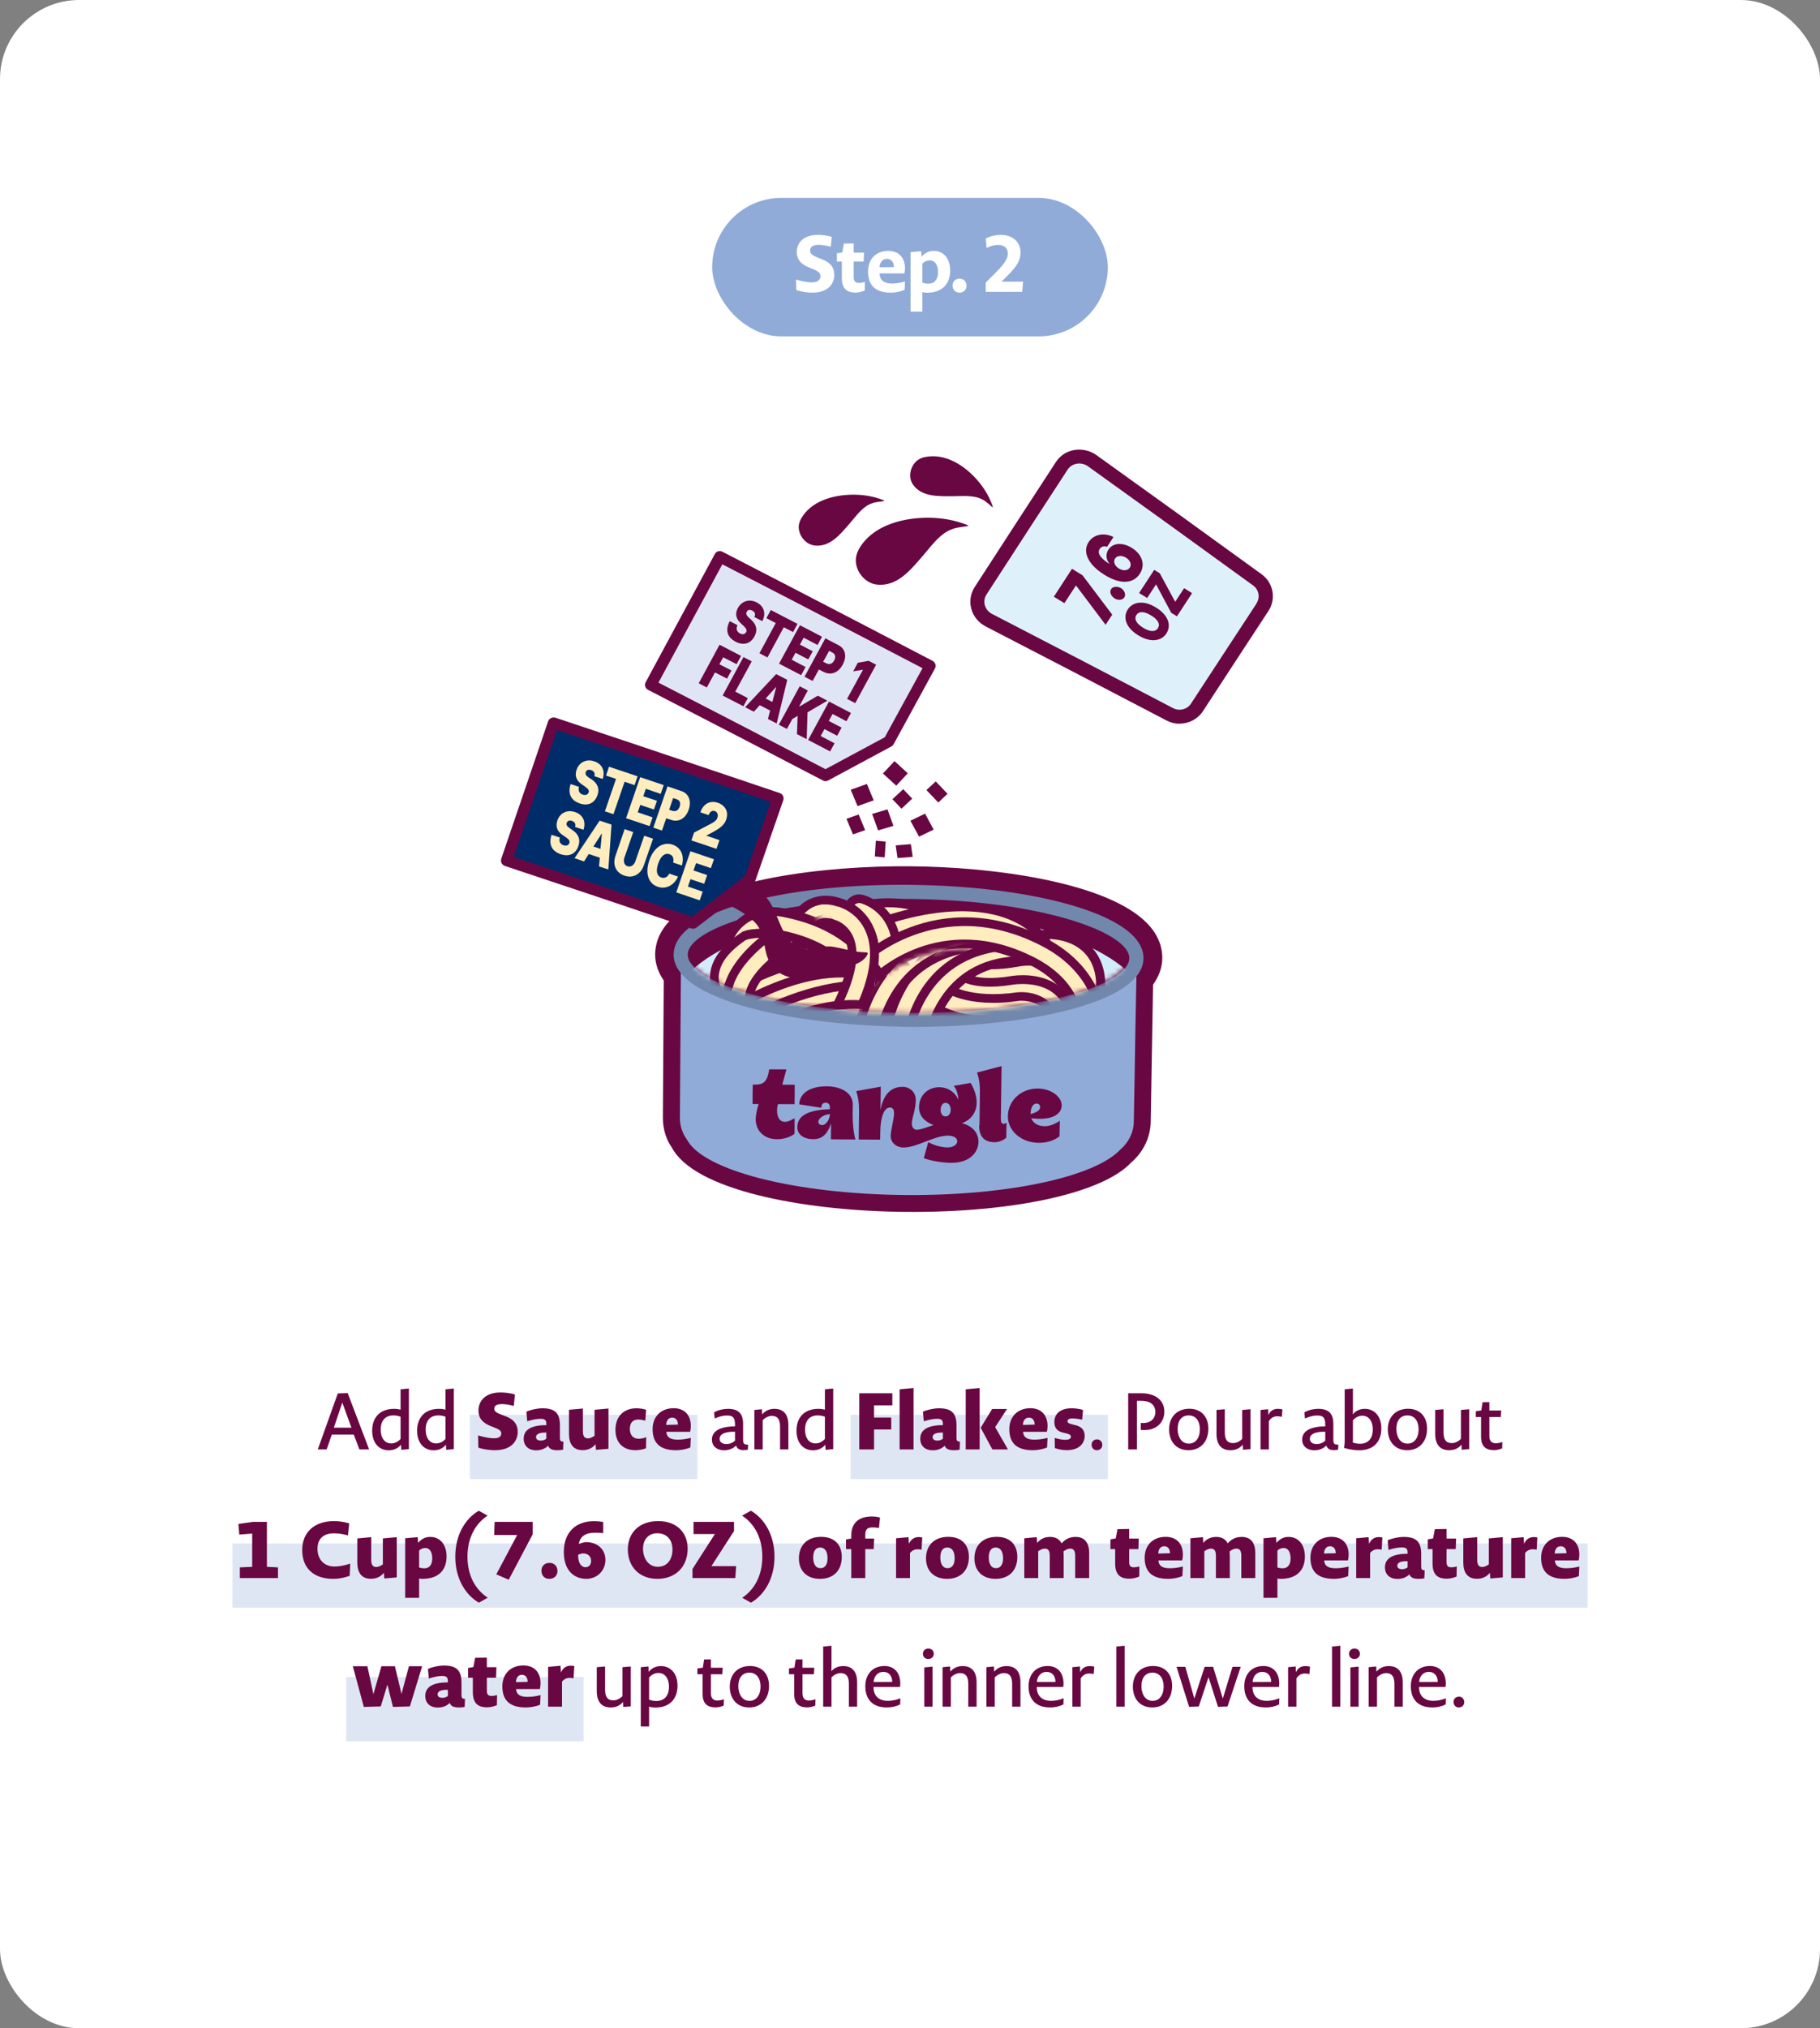
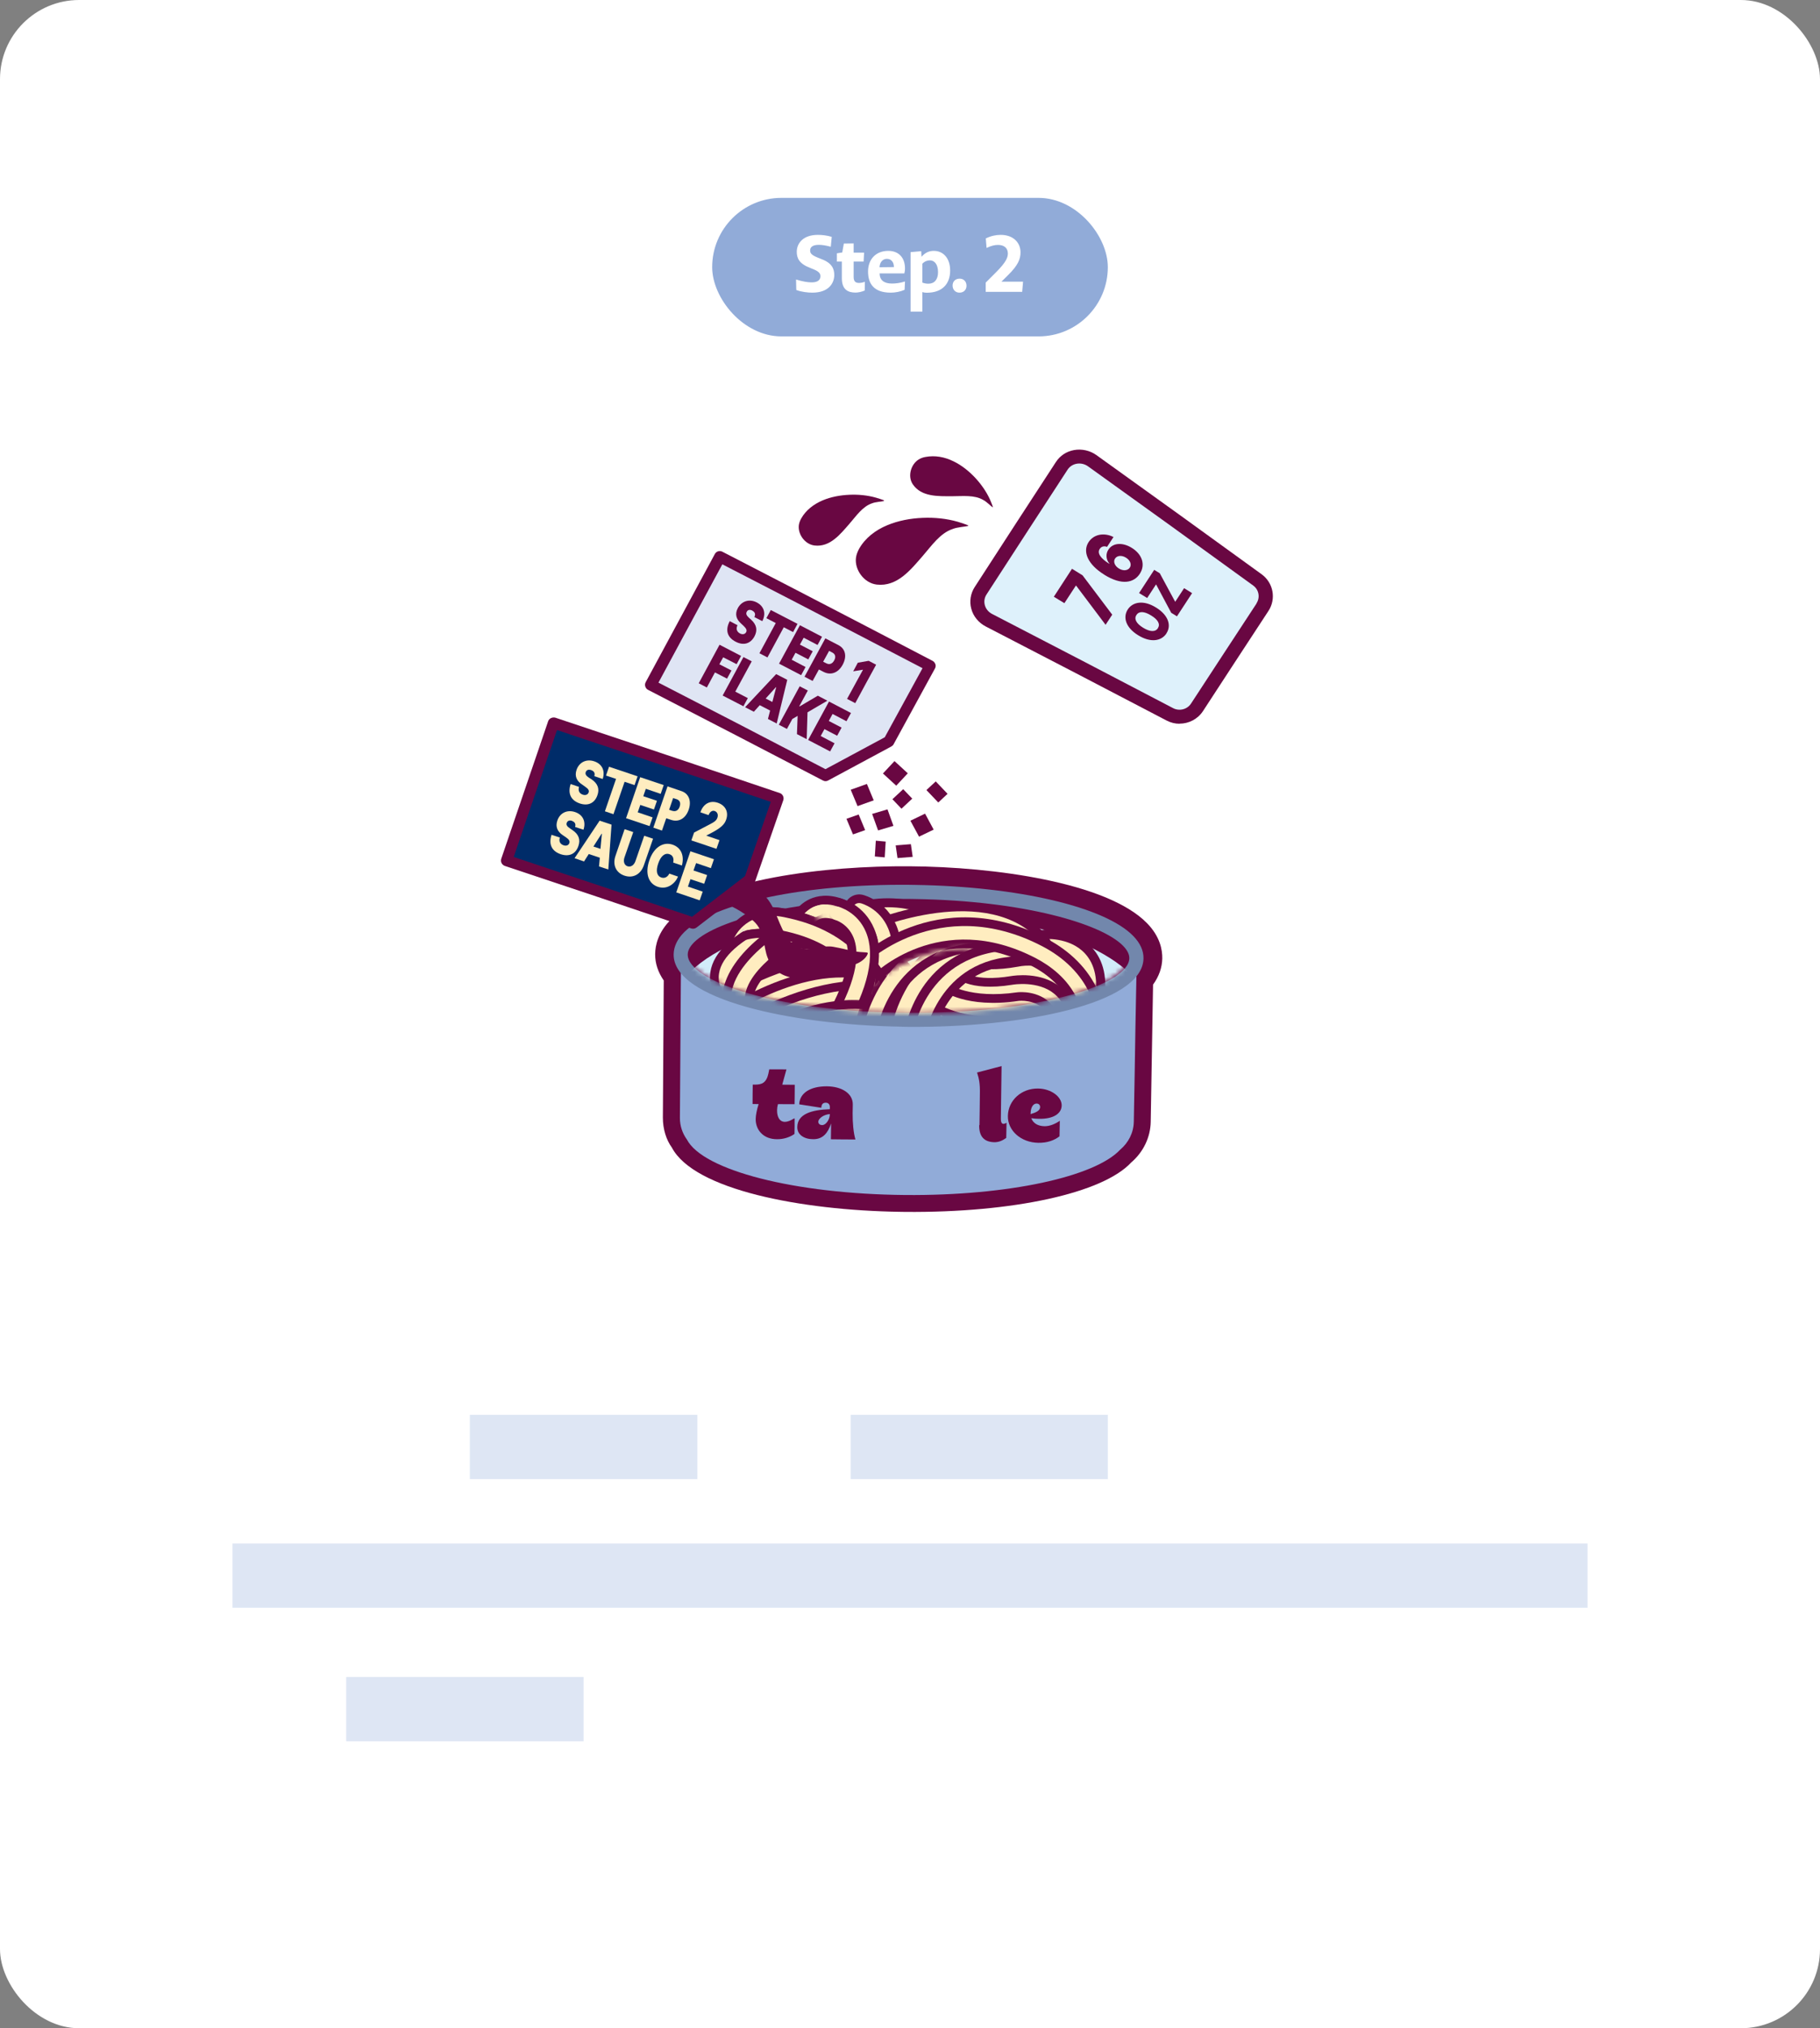
<svg xmlns="http://www.w3.org/2000/svg" width="368" height="410" viewBox="0 0 368 410" fill="none">
  <rect x="0" y="0" width="368" height="410" fill="#808080" stroke="none" />
  <rect width="368" height="410" rx="16" fill="white" />
  <rect x="172" y="286" width="52" height="13" fill="#91ABD8" fill-opacity="0.3" />
  <rect x="95" y="286" width="46" height="13" fill="#91ABD8" fill-opacity="0.3" />
  <rect x="70" y="339" width="48" height="13" fill="#91ABD8" fill-opacity="0.3" />
  <rect x="47" y="312" width="274" height="13" fill="#91ABD8" fill-opacity="0.3" />
  <rect x="144" y="40" width="80" height="28" rx="14" fill="#91ABD8" />
  <path d="M168.687 55.592C168.687 57.144 167.663 59.16 164.239 59.16C163.359 59.16 162.031 59.016 161.007 58.616L160.959 56.504C162.383 56.936 163.343 57.08 164.143 57.08C165.503 57.08 165.887 56.456 165.887 55.848C165.887 55.352 165.695 54.952 164.591 54.472L163.839 54.168C161.599 53.32 161.103 52.2 161.103 50.888C161.119 49.144 162.415 47.48 165.359 47.48C166.143 47.48 167.215 47.576 168.175 47.88L167.983 49.88C166.927 49.592 166.127 49.496 165.567 49.496C164.239 49.496 163.807 50.008 163.807 50.632C163.807 51.16 164.031 51.544 165.343 52.072L166.095 52.376C168.207 53.16 168.687 54.328 168.687 55.592ZM174.845 58.728C174.221 59 173.517 59.144 172.973 59.144C171.501 59.144 170.221 58.584 170.221 56.232V52.872H169.213V51.208L170.301 51.032L170.621 49.24L172.605 49.208V51.064H174.717L174.621 52.872H172.605V55.976C172.605 56.92 173.021 57.192 173.677 57.192C173.965 57.192 174.317 57.16 174.877 56.968L174.845 58.728ZM182.908 58.584C182.044 58.968 181.004 59.16 180.108 59.16C176.716 59.16 175.516 57.368 175.516 54.888C175.516 52.424 177.084 50.712 179.612 50.712C181.676 50.712 182.988 52.04 182.988 54.28C182.988 54.552 182.956 54.904 182.86 55.272H177.852C177.868 56.6 178.716 57.32 180.348 57.32C181.1 57.32 181.932 57.224 182.988 56.904L182.908 58.584ZM180.748 53.992C180.748 52.92 180.156 52.328 179.324 52.328C178.572 52.328 177.9 52.888 177.836 54.024L180.748 53.992ZM192.117 54.696C192.117 57.336 190.581 59.176 187.381 59.176C187.061 59.176 186.757 59.128 186.501 59.048V63H184.117V50.968L186.261 50.776L186.325 51.912C187.125 51 187.925 50.712 188.821 50.712C190.677 50.712 192.117 52.136 192.117 54.696ZM189.669 55.032C189.669 53.32 188.869 52.632 188.021 52.632C187.509 52.632 186.981 52.808 186.501 53.304V57.128C186.917 57.288 187.349 57.352 187.717 57.352C188.933 57.352 189.669 56.504 189.669 55.032ZM195.428 57.768C195.428 58.568 194.868 59.16 194.004 59.16C193.172 59.16 192.612 58.552 192.612 57.72C192.612 56.92 193.156 56.328 194.036 56.328C194.868 56.328 195.428 56.92 195.428 57.768ZM206.683 59H199.307V57.128L201.355 55.08C203.531 52.92 203.787 51.96 203.787 51.24C203.787 50.152 203.035 49.512 201.803 49.512C201.163 49.512 200.443 49.656 199.483 50.12L199.323 48.2C200.395 47.672 201.403 47.48 202.347 47.48C204.907 47.48 206.347 49.064 206.347 51.016C206.347 52.328 205.883 53.592 203.851 55.592L202.491 56.936H206.859L206.683 59Z" fill="white" />
  <rect width="180" height="180" transform="translate(94 78)" fill="white" />
  <path d="M195.772 106.316C195.298 106.454 193.541 106.552 192.653 106.926C190.086 107.753 188.349 110.352 186.592 112.36C184.124 115.196 181.42 118.641 177.274 118.169C174.728 117.873 172.773 115.196 173.07 112.774C173.148 112.144 173.385 111.553 173.681 110.982C174.925 108.757 177.018 107.162 179.387 106.178C181.657 105.233 184.124 104.78 186.572 104.682C188.941 104.583 191.369 104.819 193.64 105.469C193.817 105.528 195.811 106.139 195.772 106.237C195.772 106.276 195.752 106.296 195.732 106.335L195.772 106.316Z" fill="#690742" />
  <path d="M200.668 102.516C200.352 102.319 199.444 101.374 198.792 101.059C197.055 100.015 194.647 100.311 192.574 100.311C189.672 100.311 186.296 100.468 184.559 97.889C183.493 96.314 184.144 93.892 185.743 92.888C186.158 92.632 186.632 92.455 187.106 92.376C189.06 92.002 191.014 92.376 192.771 93.242C194.449 94.05 195.91 95.231 197.173 96.57C198.378 97.869 199.424 99.346 200.154 100.941C200.213 101.059 200.806 102.476 200.747 102.516C200.727 102.516 200.707 102.516 200.668 102.536V102.516Z" fill="#690742" />
  <path d="M178.735 101.275C178.38 101.393 177.038 101.452 176.366 101.728C174.412 102.358 173.109 104.327 171.767 105.863C169.891 108.009 167.838 110.627 164.719 110.273C162.785 110.056 161.304 108.028 161.521 106.178C161.58 105.705 161.758 105.252 161.995 104.819C162.943 103.126 164.522 101.925 166.318 101.157C168.036 100.429 169.911 100.094 171.767 100.015C173.563 99.936 175.399 100.113 177.136 100.606C177.274 100.645 178.775 101.098 178.755 101.177C178.755 101.196 178.755 101.216 178.735 101.236V101.275Z" fill="#690742" />
  <path d="M254.087 121.968C248.776 130.08 246.111 134.116 240.821 142.228C240.051 143.41 238.471 143.803 237.208 143.154C222.6 135.514 215.276 131.695 200.608 124.114C199.108 123.347 198.595 121.555 199.444 120.216C205.998 110.096 209.275 105.056 215.868 94.935C216.737 93.597 218.632 93.301 219.994 94.266C233.398 103.874 240.07 108.698 253.396 118.365C254.541 119.192 254.837 120.767 254.067 121.949L254.087 121.968Z" fill="#690742" />
  <path d="M238.491 146.304C237.603 146.304 236.714 146.087 235.885 145.654C221.277 138.015 213.973 134.215 199.305 126.634C197.864 125.886 196.778 124.567 196.384 123.031C195.989 121.555 196.245 119.96 197.075 118.68C203.629 108.56 206.906 103.5 213.499 93.4C214.328 92.12 215.631 91.253 217.171 90.978C218.73 90.702 220.369 91.056 221.672 91.982C235.076 101.59 241.768 106.414 255.093 116.081C257.482 117.814 258.074 121.062 256.475 123.504C251.165 131.596 248.519 135.652 243.229 143.764C242.163 145.378 240.366 146.284 238.511 146.284L238.491 146.304ZM218.336 96.589C211.683 106.591 208.386 111.651 201.852 121.771C216.598 129.194 223.922 132.994 238.55 140.633C243.703 132.62 246.368 128.564 251.599 120.57C238.373 110.982 231.68 106.158 218.336 96.589Z" fill="#690742" />
  <path d="M254.087 121.968C248.776 130.08 246.111 134.116 240.821 142.228C240.051 143.41 238.471 143.803 237.208 143.154C222.6 135.514 215.276 131.695 200.608 124.114C199.108 123.347 198.595 121.555 199.444 120.216C205.998 110.096 209.275 105.056 215.868 94.935C216.737 93.597 218.632 93.301 219.994 94.266C233.398 103.874 240.07 108.698 253.396 118.365C254.541 119.192 254.837 120.767 254.067 121.949L254.087 121.968Z" fill="#DEF1FB" />
  <path d="M217.605 118.404C217.605 118.404 217.566 118.404 217.546 118.365C216.618 119.783 216.144 120.491 215.216 121.929C214.368 121.397 213.933 121.141 213.084 120.629C214.545 118.365 215.276 117.243 216.756 114.979C217.605 115.51 218.039 115.766 218.888 116.298C221.297 119.468 222.481 121.062 224.89 124.252C224.357 125.079 224.08 125.473 223.547 126.3C221.178 123.149 219.994 121.555 217.605 118.404Z" fill="#690742" />
-   <path d="M225.344 120.944C224.613 120.491 224.297 119.644 224.653 119.093C224.988 118.562 225.936 118.443 226.666 118.896C227.416 119.349 227.693 120.235 227.337 120.767C226.982 121.318 226.074 121.416 225.324 120.944H225.344Z" fill="#690742" />
  <path d="M223.271 116.16C219.994 114.132 218.829 111.553 220.112 109.584C221.198 107.93 223.33 107.634 225.146 108.56C224.633 109.347 224.376 109.761 223.843 110.548C223.192 110.292 222.659 110.509 222.363 110.962C221.77 111.848 222.619 112.931 224.297 113.974C224.297 113.974 224.297 113.955 224.317 113.935C223.606 113.069 223.547 111.946 224.12 111.1C225.028 109.702 227.002 109.603 228.838 110.745C230.99 112.064 231.641 114.211 230.456 116.002C229.312 117.755 226.903 118.444 223.251 116.16H223.271ZM228.443 114.742C228.857 114.112 228.522 113.246 227.673 112.734C226.824 112.202 225.877 112.281 225.462 112.911C225.047 113.541 225.403 114.407 226.232 114.919C227.081 115.451 228.028 115.372 228.443 114.742Z" fill="#690742" />
  <path d="M235.866 128.032C234.839 129.607 232.648 129.981 230.121 128.406C227.594 126.851 227.022 124.764 228.028 123.208C229.035 121.653 231.226 121.24 233.753 122.815C236.3 124.39 236.872 126.477 235.846 128.032H235.866ZM234.128 126.969C234.642 126.182 234.168 125.276 232.747 124.41C231.345 123.543 230.299 123.524 229.785 124.311C229.272 125.099 229.726 126.024 231.128 126.89C232.529 127.757 233.615 127.776 234.128 126.989V126.969Z" fill="#690742" />
  <path d="M236.833 123.898C235.609 121.594 234.997 120.433 233.753 118.129C233.043 119.232 232.668 119.783 231.957 120.885C231.305 120.472 230.97 120.275 230.318 119.881C231.542 118.011 232.154 117.066 233.378 115.195C233.832 115.471 234.049 115.609 234.503 115.884C235.747 118.188 236.379 119.35 237.623 121.653C238.333 120.551 238.708 119.999 239.419 118.897C240.07 119.291 240.386 119.507 241.038 119.901C239.814 121.771 239.202 122.716 237.978 124.587C237.524 124.311 237.307 124.173 236.853 123.898H236.833Z" fill="#690742" />
  <path d="M174.741 127.637C163.092 121.58 157.256 118.558 145.58 112.536C139.973 122.896 137.175 128.097 131.588 138.461C145.748 145.747 152.823 149.418 166.929 156.773C172.056 154.009 174.608 152.634 179.731 149.888C183.075 143.773 184.737 140.713 188.081 134.597C182.74 131.816 180.082 130.418 174.741 127.637Z" fill="#DFE5F4" />
  <path d="M166.689 157.87C166.592 157.85 166.476 157.827 166.387 157.769C152.28 150.414 145.221 146.765 131.045 139.456C130.771 139.321 130.577 139.081 130.477 138.78C130.376 138.478 130.415 138.185 130.551 137.911C136.138 127.547 138.936 122.346 144.543 111.986C144.833 111.442 145.519 111.238 146.064 111.528C157.74 117.551 163.577 120.572 175.225 126.63L188.566 133.59C188.84 133.726 189.03 133.985 189.134 134.267C189.239 134.549 189.192 134.881 189.037 135.151L180.687 150.442C180.586 150.643 180.416 150.789 180.234 150.893L167.432 157.778C167.204 157.913 166.917 157.936 166.666 157.885L166.689 157.87ZM133.133 137.988C146.434 144.84 153.493 148.489 166.907 155.484L178.895 149.037L186.536 135.07L174.214 128.656C162.913 122.769 157.077 119.748 146.055 114.077C140.968 123.457 138.197 128.624 133.129 138.008L133.133 137.988Z" fill="#690742" />
  <path d="M152.128 123.432C151.578 123.161 151.191 123.284 150.994 123.666C150.773 124.063 150.943 124.418 151.434 124.879C151.605 125.034 151.709 125.115 151.879 125.269C153.036 126.326 153.194 127.442 152.547 128.657C151.722 130.158 150.317 130.538 148.749 129.721C147.143 128.896 146.544 127.47 147.551 125.564C148.19 125.893 148.499 126.056 149.119 126.381C148.77 127.114 148.975 127.698 149.609 128.046C150.155 128.337 150.647 128.195 150.868 127.797C151.061 127.435 150.934 127.068 150.342 126.507C150.141 126.306 150.021 126.201 149.816 126.019C148.86 125.164 148.547 124.117 149.19 122.921C149.988 121.455 151.564 121.029 153.023 121.784C154.517 122.566 154.927 124.035 154.136 125.563C153.497 125.233 153.169 125.067 152.53 124.738C152.801 124.19 152.689 123.745 152.124 123.451L152.128 123.432Z" fill="#690742" />
  <path d="M155.856 123.318C158.027 124.437 159.103 124.995 161.255 126.11C160.898 126.782 160.712 127.106 160.356 127.777C159.609 127.386 159.226 127.188 158.479 126.797C157.161 129.244 156.495 130.455 155.177 132.901L153.556 132.053C154.873 129.607 155.54 128.395 156.857 125.949C156.091 125.554 155.727 125.36 154.961 124.965C155.317 124.294 155.503 123.97 155.86 123.298L155.856 123.318Z" fill="#690742" />
  <path d="M161.742 126.39C163.53 127.311 164.424 127.772 166.208 128.714C165.852 129.385 165.666 129.709 165.31 130.38C164.179 129.792 163.614 129.497 162.504 128.913C162.19 129.472 162.054 129.746 161.74 130.305C162.781 130.836 163.288 131.119 164.329 131.649C163.977 132.302 163.787 132.645 163.434 133.297C162.393 132.766 161.886 132.484 160.845 131.953C160.531 132.512 160.392 132.806 160.078 133.365C161.208 133.954 161.773 134.248 162.884 134.833C162.531 135.485 162.345 135.809 161.989 136.481C160.201 135.559 159.307 135.098 157.523 134.157C159.212 131.062 160.049 129.503 161.742 126.39Z" fill="#690742" />
  <path d="M166.905 129.054C167.962 129.608 168.492 129.876 169.568 130.433C170.969 131.177 171.281 132.726 170.386 134.374C169.491 136.021 167.993 136.563 166.549 135.831C166.166 135.634 165.965 135.533 165.582 135.335C165.074 136.258 164.818 136.728 164.311 137.65C163.657 137.298 163.328 137.132 162.67 136.798C164.359 133.704 165.196 132.145 166.89 129.031L166.905 129.054ZM167.1 134.094C167.719 134.42 168.312 134.177 168.668 133.506C169.048 132.819 168.924 132.232 168.286 131.903C168.03 131.771 167.902 131.705 167.647 131.573C167.167 132.461 166.919 132.893 166.442 133.761C166.697 133.893 166.825 133.959 167.081 134.09L167.1 134.094Z" fill="#690742" />
  <path d="M172.914 142.131C172.256 141.798 171.931 141.612 171.273 141.279C172.552 138.926 173.191 137.749 174.489 135.399C174.47 135.395 174.451 135.391 174.431 135.387C173.661 135.514 173.285 135.579 172.515 135.705C172.895 135.018 173.084 134.675 173.449 133.965C174.324 133.819 174.761 133.747 175.64 133.582C176.24 133.903 176.553 134.047 177.153 134.368C175.464 137.463 174.607 139.018 172.933 142.135L172.914 142.131Z" fill="#690742" />
  <path d="M145.486 130.33C147.239 131.225 148.094 131.678 149.843 132.592C149.487 133.263 149.301 133.588 148.944 134.259C147.868 133.701 147.319 133.43 146.224 132.868C145.91 133.428 145.77 133.721 145.456 134.281C146.443 134.78 146.915 135.036 147.902 135.536C147.55 136.188 147.36 136.531 147.007 137.183C146.02 136.683 145.548 136.428 144.561 135.928C143.895 137.14 143.569 137.757 142.922 138.973C142.264 138.639 141.939 138.454 141.281 138.12C142.955 135.003 143.808 133.467 145.482 130.349L145.486 130.33Z" fill="#690742" />
  <path d="M150.358 132.837C151.016 133.17 151.341 133.356 151.999 133.689C150.662 136.131 150.011 137.366 148.674 139.809C149.696 140.335 150.207 140.599 151.209 141.122C150.857 141.774 150.671 142.098 150.314 142.769C148.634 141.909 147.799 141.46 146.119 140.6C147.793 137.482 148.645 135.947 150.319 132.829L150.358 132.837Z" fill="#690742" />
  <path d="M150.658 142.958C153.168 140.29 154.427 138.936 156.937 136.268C157.831 136.729 158.288 136.961 159.182 137.422C158.328 140.966 157.894 142.726 157.044 146.251C156.332 145.886 155.987 145.697 155.275 145.333C155.454 144.646 155.543 144.302 155.718 143.634C154.878 143.204 154.46 142.98 153.62 142.55C153.151 143.078 152.896 143.348 152.427 143.876C151.715 143.512 151.37 143.322 150.658 142.958ZM156.168 141.897C156.486 140.716 156.625 140.121 156.947 138.921C156.928 138.917 156.908 138.913 156.889 138.909C156.06 139.827 155.646 140.286 154.817 141.204C155.363 141.494 155.618 141.626 156.168 141.897Z" fill="#690742" />
  <path d="M161.697 138.731C162.355 139.065 162.68 139.25 163.338 139.584C162.641 140.849 162.311 141.486 161.61 142.771L161.707 142.79C163.167 141.939 163.898 141.504 165.362 140.633C166.128 141.028 166.512 141.226 167.293 141.644C165.675 142.584 164.877 143.046 163.278 143.99C163.203 146.164 163.187 147.245 163.112 149.419C162.331 149.001 161.928 148.799 161.143 148.4C161.197 146.925 161.225 146.188 161.28 144.713C160.846 144.967 160.641 145.086 160.207 145.34C159.762 146.155 159.541 146.552 159.118 147.351C158.461 147.018 158.135 146.832 157.478 146.499C159.171 143.385 160.004 141.845 161.697 138.731Z" fill="#690742" />
  <path d="M167.622 141.811C169.41 142.732 170.3 143.213 172.069 144.131C171.713 144.802 171.527 145.126 171.151 145.794C170.021 145.205 169.456 144.91 168.345 144.326C168.05 144.889 167.892 145.178 167.578 145.738C168.619 146.268 169.126 146.551 170.167 147.082C169.814 147.734 169.624 148.077 169.272 148.729C168.231 148.199 167.724 147.916 166.702 147.389C166.407 147.953 166.252 148.223 165.939 148.782C167.069 149.371 167.614 149.661 168.744 150.25C168.392 150.902 168.202 151.246 167.849 151.898C166.061 150.976 165.191 150.5 163.403 149.578C165.092 146.483 165.929 144.924 167.622 141.811Z" fill="#690742" />
  <path d="M183.552 156.32C182.626 157.319 182.162 157.828 181.217 158.823C180.145 157.844 179.599 157.353 178.531 156.355C179.457 155.356 179.922 154.847 180.867 153.852C181.939 154.831 182.484 155.322 183.552 156.32Z" fill="#690742" />
  <path d="M176.674 161.786C175.373 162.247 174.703 162.474 173.399 162.955C172.842 161.618 172.571 160.961 172.011 159.643C173.312 159.182 173.981 158.955 175.286 158.474C175.843 159.811 176.114 160.468 176.67 161.805L176.674 161.786Z" fill="#690742" />
  <path d="M174.941 167.804C173.965 168.15 173.466 168.331 172.47 168.673C171.941 167.401 171.686 166.768 171.152 165.516C172.128 165.17 172.627 164.989 173.622 164.647C174.152 165.918 174.407 166.552 174.937 167.823L174.941 167.804Z" fill="#690742" />
  <path d="M191.598 160.469C190.831 161.178 190.459 161.525 189.716 162.219C188.748 161.221 188.269 160.703 187.321 159.709C188.088 159 188.459 158.653 189.203 157.959C190.17 158.957 190.65 159.475 191.598 160.469Z" fill="#690742" />
  <path d="M184.455 161.442C183.588 162.252 183.142 162.665 182.275 163.474C181.544 162.705 181.176 162.329 180.445 161.56C181.312 160.75 181.758 160.338 182.625 159.528C183.356 160.298 183.724 160.673 184.455 161.442Z" fill="#690742" />
  <path d="M184.546 173.209C183.319 173.304 182.703 173.361 181.476 173.455C181.337 172.443 181.26 171.926 181.106 170.891C182.333 170.796 182.949 170.739 184.176 170.644C184.315 171.656 184.392 172.174 184.546 173.209Z" fill="#690742" />
  <path d="M180.651 166.944C179.408 167.316 178.789 167.493 177.546 167.866C177.07 166.525 176.823 165.853 176.344 164.531C177.587 164.159 178.206 163.982 179.449 163.609C179.924 164.95 180.176 165.603 180.651 166.944Z" fill="#690742" />
  <path d="M178.886 173.316C178.093 173.257 177.678 173.214 176.889 173.135C176.963 171.865 177.01 171.232 177.088 169.942C177.881 170.001 178.296 170.044 179.085 170.123C179.011 171.393 178.964 172.026 178.886 173.316Z" fill="#690742" />
  <path d="M188.795 167.697C187.614 168.263 187.01 168.563 185.829 169.129C185.141 167.846 184.789 167.193 184.081 165.906C185.262 165.34 185.866 165.039 187.047 164.474C187.736 165.757 188.088 166.41 188.792 167.716L188.795 167.697Z" fill="#690742" />
  <path d="M231.569 193.699C231.752 184.203 207.143 178.719 183.896 178.528C160.689 178.339 135.956 183.378 135.892 192.895C135.863 194.395 136.549 195.769 137.652 197.05C137.568 208.621 137.536 214.406 137.452 225.977C137.44 227.616 137.965 229.125 138.871 230.383C142.115 236.596 160.603 241.391 183.019 241.588C203.852 241.76 221.379 237.89 226.471 232.422C228.1 231.045 229.167 229.048 229.211 226.778C229.36 219.019 229.415 215.13 229.545 207.371C229.568 206.167 229.58 205.575 229.603 204.371C229.653 201.765 229.678 200.442 229.728 197.836C230.861 196.571 231.56 195.219 231.569 193.718L231.569 193.699Z" fill="#690742" />
  <path d="M181.846 244.963C161.986 244.648 140.339 240.534 135.835 231.952C134.736 230.454 134.026 228.251 134.031 225.941L134.209 198.201C133.054 196.524 132.455 194.737 132.471 192.881C132.485 191.104 133.051 188.428 135.734 185.805C144.002 177.682 166.869 174.983 183.962 175.116C200.976 175.227 223.849 178.353 231.921 186.616C234.541 189.284 235.043 191.978 235.009 193.754C234.974 195.59 234.346 197.377 233.146 199.036L232.672 226.791C232.612 229.91 231.169 232.909 228.714 235.002C223.016 241.152 204.953 245.17 183.013 244.981C182.637 244.975 182.261 244.969 181.885 244.963L181.846 244.963ZM184.978 181.964L183.87 181.946C164.066 181.791 145.832 185.451 140.527 190.659C139.317 191.844 139.322 192.634 139.317 192.891C139.307 193.424 139.631 194.061 140.25 194.782L141.102 195.763L140.896 225.971C140.876 227.036 141.315 227.873 141.681 228.372C143.915 232.574 159.348 237.774 183.085 238.15C204.59 238.333 220.223 234.118 224.001 230.07C225.249 228.964 225.805 227.867 225.827 226.703L226.349 196.48L227.219 195.526C227.845 194.825 228.174 194.199 228.185 193.646C228.19 193.389 228.205 192.6 227.021 191.396C221.937 186.182 204.383 182.271 185.017 181.964L184.978 181.964Z" fill="#690742" />
  <path d="M137.702 192.674C137.623 205.992 137.574 212.65 137.475 225.948C137.463 227.588 137.988 229.098 138.894 230.358C142.139 236.574 160.63 241.372 183.05 241.567C203.887 241.738 221.418 237.865 226.511 232.392C228.141 231.015 229.209 229.016 229.253 226.744C229.403 218.98 229.458 215.088 229.588 207.324C229.611 206.119 229.623 205.526 229.646 204.321C229.702 201.437 229.73 199.975 229.786 197.091C229.793 196.715 229.796 196.537 229.804 196.162C229.825 195.076 229.835 194.542 229.856 193.456C211.377 217.708 141.057 204.465 137.722 192.674L137.702 192.674Z" fill="#91ABD8" />
  <path d="M182.376 207.54C159.732 207.182 136.131 201.996 136.207 192.925C136.238 191.341 136.94 189.827 138.373 188.404C144.367 182.517 162.658 178.666 183.88 178.863C184.295 178.87 184.711 178.876 185.127 178.883C205.811 179.21 223.414 183.311 229.141 189.205C230.539 190.633 231.242 192.169 231.212 193.753C231.033 203 206.528 207.763 183.544 207.578C183.168 207.572 182.772 207.566 182.396 207.56L182.376 207.54ZM185.072 181.734C184.676 181.728 184.26 181.721 183.844 181.715C161.316 181.517 144.935 185.953 140.373 190.456C139.505 191.314 139.053 192.158 139.058 192.95C139.014 198.317 157.247 204.627 183.56 204.706C209.83 204.923 228.258 199.094 228.342 193.708C228.357 192.916 227.938 192.058 227.083 191.193C222.715 186.707 206.944 182.08 185.052 181.734L185.072 181.734Z" fill="#7287AC" />
  <mask id="mask0_1897_52986" style="mask-type:luminance" maskUnits="userSpaceOnUse" x="138" y="178" width="91" height="27">
    <path d="M228.66 192.64C228.531 199.429 208.979 205.056 183.577 204.847C158.156 204.619 138.466 198.721 138.517 191.911C138.567 185.122 158.399 178.331 183.899 178.561C209.4 178.791 228.81 185.852 228.68 192.641L228.66 192.64Z" fill="white" />
  </mask>
  <g mask="url(#mask0_1897_52986)">
    <path d="M232.513 205.049C232.301 216.157 210.555 224.865 183.913 224.618C157.27 224.39 135.725 215.328 135.779 204.198C135.853 193.089 157.604 184.124 184.385 184.353C211.147 184.582 232.706 193.922 232.514 205.029L232.513 205.049Z" fill="#D2ECFA" />
    <path d="M162.45 190.421C162.094 190.415 161.739 190.35 161.405 190.207C159.814 189.609 158.996 187.879 159.561 186.269C159.685 185.955 160.789 183.091 163.763 181.737C165.16 181.108 167.485 180.593 170.549 181.787C172.16 182.424 172.956 184.233 172.312 185.842C171.668 187.45 169.852 188.25 168.242 187.612C167.613 187.385 166.12 186.789 165.436 188.416C164.918 189.651 163.716 190.422 162.43 190.401L162.45 190.421Z" fill="#690742" />
    <path d="M162.502 188.706C162.344 188.703 162.205 188.681 162.048 188.619C161.341 188.351 160.98 187.576 161.231 186.869C161.315 186.613 162.188 184.396 164.484 183.347C166.081 182.622 167.902 182.651 169.905 183.434C170.612 183.722 170.953 184.517 170.683 185.223C170.392 185.929 169.594 186.252 168.887 186.004C167.61 185.49 166.502 185.453 165.624 185.833C164.347 186.405 163.806 187.779 163.806 187.799C163.597 188.368 163.056 188.695 162.482 188.686L162.502 188.706Z" fill="#FFEDC0" />
    <path d="M177.18 203.196C176.092 203.179 175.034 202.589 174.479 201.573C173.159 199.162 171.07 196.621 169.043 194.949C168.205 194.264 167.307 193.598 166.348 193.03C164.195 191.732 161.719 190.764 158.803 190.065C157.562 189.769 156.162 189.49 155.128 189.69C154.453 189.818 153.814 190.123 153.311 190.55C152.325 191.383 151.924 192.719 152.275 194.048C152.718 195.714 151.715 197.436 150.044 197.883C148.373 198.35 146.65 197.335 146.207 195.669C145.227 192 146.408 188.207 149.244 185.804C150.572 184.68 152.19 183.916 153.938 183.569C156.183 183.131 158.372 183.561 160.244 184.006C163.811 184.834 166.876 186.048 169.616 187.691C170.829 188.422 171.981 189.27 173.053 190.156C175.684 192.331 178.276 195.493 179.98 198.581C180.822 200.095 180.251 202.001 178.731 202.846C178.231 203.114 177.694 203.244 177.16 203.235L177.18 203.196Z" fill="#690742" />
    <path d="M177.215 201.422C176.74 201.414 176.289 201.17 176.06 200.732C174.625 198.101 172.419 195.419 170.198 193.586C169.223 192.78 168.246 192.093 167.287 191.505C164.958 190.104 162.325 189.074 159.212 188.333C157.714 187.993 156.136 187.671 154.785 187.926C153.791 188.128 152.893 188.548 152.149 189.168C150.64 190.447 150.027 192.492 150.543 194.475C150.728 195.189 150.298 195.933 149.582 196.119C148.846 196.304 148.122 195.878 147.917 195.164C147.123 192.168 148.072 189.083 150.386 187.105C151.473 186.174 152.811 185.544 154.262 185.251C156.169 184.887 158.121 185.274 159.816 185.676C163.206 186.462 166.094 187.614 168.658 189.156C169.735 189.806 170.809 190.574 171.881 191.46C174.356 193.495 176.775 196.457 178.382 199.386C178.746 200.044 178.492 200.869 177.852 201.215C177.632 201.33 177.414 201.385 177.176 201.382L177.215 201.422Z" fill="#FFEDC0" />
    <path d="M159.685 215.17C158.181 215.146 156.876 214.039 156.648 212.515C156.384 210.793 157.562 209.193 159.289 208.944C175.903 206.367 183.286 202.181 186.551 199.094C188.163 197.56 188.799 195.339 188.248 193.099C187.679 190.78 185.97 189.035 183.726 188.407C167.423 183.98 146.467 207.752 146.245 207.985C145.092 209.29 143.11 209.436 141.806 208.289C140.501 207.143 140.361 205.186 141.494 203.881C142.465 202.772 165.283 176.838 185.365 182.352C189.776 183.548 193.192 187.077 194.314 191.557C195.417 195.998 194.123 200.518 190.818 203.624C185.135 209.003 174.829 212.865 160.2 215.119C160.021 215.156 159.843 215.153 159.665 215.15L159.685 215.17Z" fill="#690742" />
    <path d="M159.718 213.375C159.066 213.365 158.501 212.882 158.414 212.229C158.309 211.496 158.818 210.794 159.552 210.687C173.268 208.576 182.756 205.095 187.774 200.377C189.87 198.396 190.696 195.527 189.979 192.672C189.243 189.718 187.089 187.492 184.194 186.715C166.809 181.915 145.103 206.585 144.88 206.839C144.394 207.403 143.522 207.469 142.978 206.966C142.413 206.483 142.35 205.633 142.855 205.069C143.786 203.997 165.916 178.919 184.917 184.1C188.756 185.149 191.63 188.097 192.604 192.023C193.561 195.829 192.458 199.702 189.617 202.342C184.195 207.468 174.209 211.159 159.956 213.359C159.877 213.358 159.798 213.376 159.718 213.375Z" fill="#FFEDC0" />
    <path d="M173.768 197.599C173.373 197.592 172.98 197.408 172.709 197.087C167.643 190.65 153.017 194.415 152.877 194.452C152.141 194.658 151.377 194.21 151.193 193.475C151.009 192.74 151.439 191.994 152.175 191.788C152.852 191.601 168.712 187.52 174.88 195.359C175.344 195.961 175.248 196.83 174.646 197.296C174.384 197.509 174.065 197.603 173.768 197.599Z" fill="#FFEDC0" />
    <path d="M170.273 200.278C169.798 200.27 169.305 200.144 168.854 199.899C161.307 195.88 151.14 199.516 151.04 199.554C149.405 200.141 147.599 199.321 147.016 197.689C146.433 196.057 147.26 194.25 148.894 193.662C149.413 193.473 161.834 189.022 171.831 194.347C173.36 195.163 173.938 197.052 173.117 198.582C172.542 199.661 171.421 200.277 170.293 200.259L170.273 200.278Z" fill="#690742" />
    <path d="M173.733 199.354C172.823 199.339 171.92 198.929 171.321 198.168C167.724 193.622 156.844 195.227 153.322 196.16C151.63 196.607 149.926 195.611 149.483 193.923C149.04 192.255 150.043 190.531 151.715 190.083C153.506 189.598 169.479 185.662 176.245 194.273C177.309 195.634 177.073 197.608 175.706 198.674C175.123 199.139 174.406 199.365 173.714 199.354L173.733 199.354Z" fill="#690742" />
    <path d="M170.273 200.278C169.798 200.27 169.305 200.144 168.854 199.899C161.307 195.88 151.14 199.516 151.04 199.554C149.405 200.141 147.599 199.321 147.016 197.689C146.433 196.057 147.26 194.25 148.894 193.662C149.413 193.473 161.834 189.022 171.831 194.347C173.36 195.163 173.938 197.052 173.117 198.582C172.542 199.661 171.421 200.277 170.293 200.259L170.273 200.278Z" fill="#FFEDC0" />
    <path d="M219.992 205.422C219.834 205.419 219.656 205.416 219.498 205.374C217.783 205.071 216.666 203.454 216.955 201.742C217.308 199.834 217.436 197.251 216.119 195.789C214.781 194.327 212.191 194.227 211.28 194.271C205.438 194.533 201.422 193.462 199.172 191.097C197.658 189.514 197.239 187.652 197.361 186.431C197.512 184.717 198.981 183.438 200.778 183.585C202.398 183.729 203.6 185.051 203.629 186.63C203.859 187.048 205.518 188.239 210.884 188.01C211.341 187.958 217.047 187.516 220.731 191.483C223.214 194.147 224.031 197.968 223.148 202.789C222.882 204.324 221.516 205.407 219.993 205.382L219.992 205.422Z" fill="#690742" />
    <path d="M220.026 203.646C220.026 203.646 219.888 203.644 219.809 203.623C219.079 203.493 218.578 202.794 218.71 202.066C219.309 198.701 218.881 196.188 217.408 194.586C215.178 192.182 211.155 192.532 211.115 192.512C205.888 192.724 202.342 191.858 200.441 189.874C198.986 188.35 199.095 186.774 199.098 186.596C199.172 185.847 199.834 185.345 200.566 185.376C201.297 185.447 201.839 186.068 201.785 186.797C201.784 186.856 201.813 187.449 202.453 188.09C203.231 188.833 205.345 190.051 210.909 189.825C211.048 189.827 216.202 189.337 219.363 192.723C221.437 194.966 222.107 198.253 221.333 202.523C221.222 203.172 220.639 203.656 219.986 203.646L220.026 203.646Z" fill="#FFEDC0" />
    <path d="M141.183 210.348C140.273 210.333 139.389 209.943 138.79 209.182C137.707 207.841 137.923 205.867 139.27 204.782C140.175 204.045 161.803 186.975 182.441 193.849C184.093 194.389 184.97 196.163 184.404 197.814C183.838 199.466 182.079 200.347 180.427 199.787C162.976 193.972 143.377 209.493 143.196 209.648C142.593 210.133 141.876 210.359 141.183 210.348Z" fill="#690742" />
    <path d="M141.216 208.573C140.82 208.566 140.447 208.402 140.176 208.061C139.712 207.48 139.807 206.631 140.39 206.166C141.275 205.448 162.141 188.971 181.876 195.537C182.584 195.766 182.965 196.544 182.734 197.252C182.503 197.96 181.723 198.343 181.015 198.114C162.658 191.986 142.294 208.115 142.092 208.29C141.831 208.503 141.532 208.597 141.215 208.592L141.216 208.573Z" fill="#FFEDC0" />
    <path d="M144.92 211.918C143.732 211.899 142.597 211.209 142.105 210.035C141.612 208.9 141.855 207.54 142.704 206.625C144.2 205.009 162.706 191.707 177.908 197.07C179.54 197.649 180.397 199.442 179.812 201.073C179.226 202.704 177.448 203.565 175.796 202.985C163.761 198.721 148.259 210.173 147.174 211.005C146.892 211.277 146.551 211.509 146.152 211.661C145.753 211.813 145.336 211.905 144.92 211.898L144.92 211.918Z" fill="#690742" />
    <path d="M144.953 210.123C144.438 210.115 143.949 209.81 143.741 209.313C143.532 208.815 143.642 208.223 144.006 207.834C145.239 206.509 163.104 193.725 177.323 198.757C178.031 199.006 178.392 199.783 178.141 200.491C177.89 201.199 177.111 201.562 176.403 201.313C163.285 196.674 146.795 209.045 145.97 209.704C145.849 209.841 145.688 209.957 145.489 210.033C145.309 210.109 145.13 210.146 144.952 210.143L144.953 210.123Z" fill="#FFEDC0" />
    <path d="M144.29 216.271C143.379 216.257 142.496 215.847 141.896 215.106C140.813 213.764 141.029 211.791 142.376 210.705C143.281 209.969 164.889 192.898 185.527 199.792C187.16 200.332 188.056 202.106 187.49 203.757C186.924 205.409 185.165 206.29 183.513 205.73C166.161 199.936 146.503 215.417 146.303 215.572C145.7 216.037 144.982 216.283 144.29 216.271Z" fill="#690742" />
    <path d="M144.322 214.496C143.926 214.49 143.553 214.326 143.282 213.985C142.818 213.404 142.913 212.555 143.496 212.09C144.381 211.372 165.247 194.895 184.961 201.48C185.67 201.709 186.051 202.487 185.82 203.195C185.589 203.903 184.809 204.286 184.101 204.058C165.783 197.949 145.4 214.039 145.198 214.214C144.937 214.427 144.638 214.521 144.321 214.516L144.322 214.496Z" fill="#FFEDC0" />
-     <path d="M210.175 216.695C210.017 216.692 209.858 216.69 209.681 216.647C207.965 216.343 206.828 214.725 207.137 213.011C207.36 211.711 207.216 210.978 206.983 210.737C206.711 210.437 205.922 210.306 205.446 210.337C193.06 212.154 187.344 207.717 186.721 207.213C185.396 206.105 185.216 204.127 186.329 202.802C187.423 201.496 189.367 201.29 190.713 202.358C190.869 202.479 195.146 205.511 204.753 204.104C205.309 204.034 209.095 203.739 211.597 206.446C212.781 207.709 214.042 210.06 213.332 214.079C213.066 215.615 211.699 216.699 210.175 216.675L210.175 216.695Z" fill="#690742" />
+     <path d="M210.175 216.695C207.965 216.343 206.828 214.725 207.137 213.011C207.36 211.711 207.216 210.978 206.983 210.737C206.711 210.437 205.922 210.306 205.446 210.337C193.06 212.154 187.344 207.717 186.721 207.213C185.396 206.105 185.216 204.127 186.329 202.802C187.423 201.496 189.367 201.29 190.713 202.358C190.869 202.479 195.146 205.511 204.753 204.104C205.309 204.034 209.095 203.739 211.597 206.446C212.781 207.709 214.042 210.06 213.332 214.079C213.066 215.615 211.699 216.699 210.175 216.675L210.175 216.695Z" fill="#690742" />
    <path d="M210.21 214.939C210.21 214.939 210.071 214.937 209.992 214.936C209.242 214.805 208.741 214.086 208.874 213.337C209.184 211.603 208.991 210.335 208.293 209.573C207.264 208.47 205.341 208.617 205.322 208.616C193.391 210.342 188.087 206.087 187.853 205.886C187.268 205.402 187.186 204.532 187.672 203.947C188.159 203.362 189.031 203.296 189.616 203.76C189.713 203.841 194.396 207.433 204.998 205.864C205.196 205.848 208.33 205.542 210.309 207.669C211.628 209.093 212.064 211.155 211.598 213.795C211.486 214.466 210.883 214.95 210.21 214.939Z" fill="#FFEDC0" />
    <path d="M216.66 207.214C215.235 207.192 213.987 206.203 213.658 204.776C212.418 199.203 208.055 199.608 206.724 199.843C195.859 201.803 191.232 198.39 190.744 198.007C189.399 196.918 189.199 194.939 190.274 193.593C191.348 192.267 193.273 192.041 194.62 193.05C194.815 193.191 197.947 195.059 205.555 193.68C210.126 192.725 217.774 194.488 219.782 203.392C220.165 205.077 219.084 206.759 217.394 207.147C217.156 207.203 216.897 207.238 216.64 207.234L216.66 207.214Z" fill="#690742" />
    <path d="M216.715 205.46C216.101 205.45 215.535 205.026 215.389 204.391C213.711 196.852 207.157 197.953 206.401 198.119C196.13 199.971 192.033 196.762 191.858 196.64C191.273 196.156 191.17 195.305 191.657 194.7C192.124 194.094 192.996 194.009 193.582 194.474C193.66 194.534 197.117 196.982 205.879 195.402C209.258 194.685 216.211 195.508 218.073 203.782C218.238 204.516 217.768 205.259 217.032 205.426C216.913 205.443 216.814 205.462 216.715 205.46Z" fill="#FFEDC0" />
    <path d="M214.466 210.328C212.784 210.301 211.404 208.956 211.397 207.257C211.356 205.222 210.596 204.577 210.343 204.376C208.979 203.248 206.304 203.383 205.47 203.507C193.696 205.393 189.922 200.849 189.287 199.91C188.304 198.492 188.678 196.522 190.102 195.557C191.486 194.611 193.361 194.898 194.365 196.218C194.579 196.419 196.954 198.551 204.46 197.308C205.016 197.218 210.515 196.358 214.335 199.501C215.816 200.73 217.613 203.05 217.674 207.12C217.7 208.859 216.308 210.279 214.585 210.311L214.466 210.309L214.466 210.328Z" fill="#690742" />
    <path d="M214.5 208.573C213.768 208.561 213.165 207.979 213.14 207.227C213.117 205.31 212.549 203.937 211.439 203.01C209.139 201.116 205.206 201.764 205.147 201.783C194.225 203.545 191.037 199.403 190.71 198.924C190.286 198.304 190.441 197.437 191.063 197.012C191.685 196.588 192.533 196.739 192.957 197.339C193.054 197.459 195.648 200.524 204.684 199.068C204.863 199.032 209.887 198.183 213.162 200.884C214.916 202.315 215.826 204.444 215.873 207.172C215.879 207.923 215.273 208.566 214.52 208.573L214.481 208.573L214.5 208.573Z" fill="#FFEDC0" />
    <path d="M211.108 213.185C210.95 213.182 210.791 213.18 210.614 213.138C208.898 212.833 207.761 211.215 208.07 209.502C208.293 208.202 208.149 207.468 207.916 207.228C207.644 206.927 206.835 206.815 206.379 206.828C193.974 208.604 188.257 204.226 187.654 203.703C186.329 202.596 186.149 200.617 187.263 199.292C188.356 197.986 190.32 197.78 191.646 198.848C191.821 198.97 196.079 201.981 205.686 200.594C206.242 200.524 210.028 200.249 212.53 202.936C213.714 204.199 214.975 206.57 214.266 210.569C213.999 212.105 212.632 213.19 211.108 213.165L211.108 213.185Z" fill="#690742" />
    <path d="M211.143 211.43C211.143 211.43 211.004 211.428 210.925 211.427C210.175 211.296 209.674 210.577 209.807 209.828C210.117 208.094 209.924 206.806 209.226 206.044C208.198 204.921 206.274 205.088 206.255 205.087C194.304 206.813 189.001 202.539 188.786 202.357C188.202 201.874 188.119 201.003 188.606 200.418C189.092 199.833 189.945 199.748 190.549 200.232C190.647 200.312 195.33 203.885 205.931 202.335C206.13 202.299 209.263 202.013 211.242 204.14C212.561 205.564 212.997 207.626 212.531 210.267C212.419 210.937 211.816 211.421 211.143 211.41L211.143 211.43Z" fill="#FFEDC0" />
    <path d="M185.625 212.2C185.467 212.198 185.309 212.195 185.131 212.153C183.416 211.849 182.28 210.233 182.589 208.521C183.831 201.496 190.528 188.521 207.003 188.785C207.3 188.789 207.596 188.794 207.893 188.799C209.632 188.886 210.97 190.348 210.878 192.063C210.786 193.778 209.315 195.175 207.596 195.049C207.359 195.045 207.121 195.042 206.884 195.038C191.575 194.793 188.892 208.977 188.781 209.587C188.514 211.122 187.148 212.205 185.626 212.181L185.625 212.2Z" fill="#690742" />
    <path d="M185.658 210.445C185.658 210.445 185.52 210.443 185.441 210.441C184.691 210.311 184.19 209.612 184.324 208.845C184.347 208.648 187.824 190.253 206.95 190.559C207.227 190.563 207.504 190.568 207.8 190.572C208.552 190.604 209.153 191.245 209.119 191.995C209.084 192.764 208.458 193.444 207.669 193.313C190.151 192.697 187.157 208.614 187.025 209.302C186.914 209.972 186.311 210.455 185.639 210.445L185.658 210.445Z" fill="#FFEDC0" />
    <path d="M181.281 212.54C181.182 212.538 181.083 212.536 180.984 212.535C179.266 212.35 178.029 210.811 178.22 209.097C179.102 201.18 185.877 186.117 205.232 185.796C206.854 185.783 208.391 187.149 208.418 188.866C208.444 190.603 207.052 192.021 205.331 192.052C186.748 192.366 184.551 209.08 184.459 209.789C184.27 211.404 182.882 212.585 181.28 212.559L181.281 212.54Z" fill="#690742" />
    <path d="M181.313 210.785C181.313 210.785 181.234 210.784 181.175 210.783C180.425 210.711 179.884 210.032 179.957 209.264C179.962 209.047 182.598 187.919 205.238 187.533C205.929 187.603 206.632 188.127 206.637 188.877C206.643 189.627 206.037 190.268 205.285 190.276C185.099 190.623 182.776 208.796 182.682 209.564C182.609 210.273 181.986 210.796 181.294 210.785L181.313 210.785Z" fill="#FFEDC0" />
    <path d="M209.493 194.64C208.622 194.626 207.758 194.256 207.158 193.534C198.656 183.501 177.557 192.327 177.338 192.402C175.741 193.089 173.894 192.347 173.211 190.753C172.529 189.158 173.276 187.31 174.874 186.623C175.912 186.184 200.444 175.89 211.948 189.454C213.072 190.778 212.896 192.755 211.567 193.881C210.964 194.386 210.226 194.632 209.474 194.62L209.493 194.64Z" fill="#690742" />
    <path d="M209.529 192.885C209.152 192.879 208.76 192.714 208.508 192.393C199.153 181.323 176.894 190.676 176.654 190.791C175.975 191.097 175.149 190.767 174.846 190.069C174.542 189.37 174.874 188.563 175.573 188.257C176.572 187.817 199.949 178.006 210.622 190.603C211.106 191.186 211.03 192.057 210.446 192.543C210.184 192.776 209.846 192.87 209.529 192.865L209.529 192.885Z" fill="#FFEDC0" />
    <path d="M173.945 209.923C173.432 209.915 172.902 209.769 172.434 209.505C170.951 208.634 170.435 206.714 171.311 205.23C176.696 196.013 176.27 191.473 175.517 189.568C174.707 187.525 172.961 186.985 172.883 186.944C171.254 186.445 170.28 184.734 170.745 183.106C171.211 181.458 172.848 180.479 174.497 180.899C174.969 181.025 179.228 182.217 181.228 187.039C183.418 192.277 181.9 199.447 176.679 208.371C176.087 209.386 175.011 209.941 173.906 209.923L173.945 209.923Z" fill="#690742" />
    <path d="M173.981 208.148C173.745 208.145 173.529 208.082 173.314 207.96C172.651 207.575 172.431 206.744 172.818 206.08C178.34 196.63 178.202 191.484 177.109 188.806C175.941 185.969 173.47 185.26 173.372 185.238C172.646 185.03 172.207 184.293 172.398 183.567C172.589 182.841 173.327 182.4 174.053 182.589C174.21 182.631 177.898 183.616 179.595 187.703C181.556 192.405 180.069 199.062 175.158 207.458C174.893 207.907 174.435 208.156 173.942 208.148L173.981 208.148Z" fill="#FFEDC0" />
    <path d="M219.904 212.137C219.666 212.133 219.409 212.109 219.173 212.046C217.498 211.624 216.482 209.909 216.91 208.237C217.337 206.584 217.095 204.763 216.222 202.774C214.513 198.954 211.153 196.588 208.664 195.284C190.377 185.747 177.826 198.248 177.705 198.384C176.474 199.629 174.494 199.656 173.27 198.451C172.026 197.246 172.004 195.251 173.215 194.025C173.377 193.87 189.177 178.063 211.581 189.721C216.422 192.248 220.015 195.881 221.952 200.199C223.433 203.502 223.787 206.727 222.997 209.776C222.633 211.213 221.328 212.16 219.904 212.137Z" fill="#690742" />
    <path d="M219.939 210.383C219.84 210.381 219.721 210.379 219.623 210.338C218.894 210.149 218.433 209.41 218.625 208.662C219.159 206.616 218.884 204.399 217.84 202.05C215.922 197.772 212.231 195.164 209.487 193.717C190.022 183.566 176.582 197.003 176.441 197.159C175.916 197.704 175.045 197.71 174.5 197.187C173.956 196.665 173.953 195.796 174.478 195.251C174.619 195.095 189.512 180.218 210.76 191.287C215.249 193.631 218.571 196.964 220.356 200.925C221.666 203.85 221.989 206.681 221.304 209.357C221.134 209.987 220.572 210.393 219.939 210.383Z" fill="#FFEDC0" />
    <path d="M147.796 203.406C147.045 203.394 146.279 203.105 145.676 202.583C144.471 201.498 143.208 199.249 143.636 196.495C144.268 192.402 148.253 188.738 155.775 185.288C157.351 184.564 159.216 185.245 159.938 186.834C160.659 188.404 159.951 190.267 158.376 190.971C150.835 194.421 149.957 196.912 149.849 197.363C149.784 197.698 149.898 197.917 149.995 198.036C151.278 199.201 151.32 201.135 150.149 202.398C149.523 203.078 148.666 203.42 147.776 203.405L147.796 203.406Z" fill="#690742" />
    <path d="M147.751 201.63C147.435 201.625 147.121 201.501 146.868 201.28C146.148 200.638 145.033 198.963 145.392 196.76C145.932 193.337 149.673 190.024 156.515 186.879C157.213 186.574 158.018 186.863 158.341 187.559C158.665 188.235 158.352 189.058 157.654 189.382C149.914 192.907 148.358 195.742 148.114 197.119C147.891 198.417 148.707 199.219 148.726 199.239C149.27 199.761 149.293 200.629 148.788 201.173C148.506 201.464 148.127 201.616 147.751 201.61L147.751 201.63Z" fill="#FFEDC0" />
    <path d="M150.025 208.429C148.958 208.412 147.921 207.843 147.347 206.848C142.567 198.371 151.919 189.962 158.196 186.316C159.695 185.452 161.603 185.956 162.484 187.449C163.345 188.942 162.834 190.846 161.354 191.73C161.234 191.807 149.954 198.686 152.823 203.76C153.664 205.273 153.133 207.177 151.615 208.02C151.115 208.308 150.559 208.437 150.025 208.429Z" fill="#690742" />
    <path d="M150.06 206.674C149.585 206.666 149.135 206.422 148.887 205.984C143.744 196.871 158.455 188.214 159.075 187.849C159.734 187.485 160.58 187.696 160.963 188.352C161.346 189.009 161.112 189.853 160.473 190.237C160.333 190.314 147.479 197.897 151.304 204.662C151.686 205.319 151.433 206.163 150.774 206.527C150.554 206.662 150.316 206.717 150.079 206.713L150.06 206.674Z" fill="#FFEDC0" />
    <mask id="mask1_1897_52986" style="mask-type:luminance" maskUnits="userSpaceOnUse" x="154" y="182" width="33" height="24">
      <path d="M154.365 182.465C155.374 186.665 155.868 188.785 156.877 192.985C165.074 197.992 169.183 200.486 177.361 205.512C180.847 203.239 182.61 202.103 186.097 199.83C178.034 192.931 173.983 189.491 165.9 182.611C161.29 182.537 158.975 182.499 154.345 182.464L154.365 182.465Z" fill="white" />
    </mask>
    <g mask="url(#mask1_1897_52986)">
      <path d="M177.182 203.196C176.094 203.178 175.036 202.589 174.481 201.573C173.161 199.162 171.071 196.621 169.043 194.95C168.205 194.265 167.307 193.599 166.348 193.03C164.195 191.732 161.719 190.764 158.802 190.065C157.561 189.769 156.161 189.49 155.127 189.69C154.452 189.817 153.813 190.123 153.31 190.549C152.324 191.382 151.923 192.718 152.274 194.047C152.718 195.712 151.715 197.434 150.044 197.881C148.372 198.347 146.649 197.332 146.206 195.666C145.226 191.998 146.406 188.206 149.242 185.804C150.57 184.68 152.188 183.917 153.936 183.57C156.181 183.132 158.371 183.563 160.243 184.007C163.81 184.835 166.875 186.05 169.616 187.693C170.829 188.423 171.981 189.271 173.053 190.157C175.685 192.332 178.278 195.494 179.981 198.582C180.824 200.096 180.253 202.002 178.733 202.846C178.233 203.114 177.696 203.244 177.162 203.235L177.182 203.196Z" fill="#690742" />
      <path d="M177.217 201.422C176.742 201.414 176.291 201.17 176.062 200.731C174.627 198.101 172.42 195.42 170.198 193.587C169.223 192.781 168.246 192.094 167.287 191.505C164.958 190.105 162.325 189.075 159.211 188.334C157.713 187.993 156.135 187.672 154.784 187.926C153.79 188.128 152.892 188.547 152.147 189.167C150.638 190.446 150.026 192.49 150.543 194.473C150.727 195.187 150.298 195.931 149.581 196.117C148.845 196.302 148.121 195.876 147.917 195.162C147.122 192.167 148.071 189.082 150.385 187.105C151.471 186.174 152.81 185.544 154.26 185.252C156.168 184.888 158.12 185.275 159.815 185.677C163.205 186.463 166.094 187.615 168.658 189.158C169.735 189.807 170.809 190.575 171.881 191.461C174.357 193.496 176.776 196.458 178.384 199.387C178.747 200.044 178.494 200.869 177.854 201.215C177.634 201.33 177.415 201.385 177.178 201.381L177.217 201.422Z" fill="#FFEDC0" />
    </g>
    <path d="M149.75 188.381C149.75 188.381 152.916 187.424 155.638 187.883C155.481 186.814 155.412 186.279 155.274 185.21C155.274 185.21 151.785 186.517 151.685 186.575C151.585 186.613 149.75 188.381 149.75 188.381Z" fill="#FFEDC0" />
    <path d="M149.568 188.568C149.568 188.568 150.168 188.262 150.704 188.132C150.51 187.932 150.413 187.832 150.239 187.632C149.996 187.943 149.855 188.079 149.611 188.391C149.61 188.47 149.609 188.509 149.588 188.568L149.568 188.568Z" fill="#EEE0CF" />
    <path d="M150.453 190.108C150.453 190.108 152.846 189.217 156.123 189.724C156.414 188.997 156.559 188.644 156.87 187.937C156.87 187.937 153.474 187.408 150.708 188.135C150.614 188.924 150.547 189.319 150.453 190.108Z" fill="#690742" />
    <path d="M169.437 210.612C168.924 210.604 168.393 210.477 167.925 210.193C166.422 209.322 165.925 207.422 166.802 205.918C172.187 196.702 171.741 192.161 171.007 190.258C170.197 188.214 168.45 187.674 168.392 187.653C166.762 187.174 165.788 185.443 166.254 183.815C166.719 182.167 168.356 181.188 170.006 181.609C170.477 181.735 174.738 182.926 176.759 187.729C178.949 192.967 177.432 200.137 172.23 209.06C171.638 210.076 170.562 210.63 169.457 210.612L169.437 210.612Z" fill="#690742" />
    <path d="M169.472 208.857C169.235 208.854 169.02 208.791 168.805 208.669C168.142 208.284 167.921 207.453 168.308 206.789C173.812 197.339 173.672 192.193 172.579 189.515C171.41 186.678 168.958 185.989 168.841 185.947C168.115 185.739 167.675 185.002 167.867 184.276C168.058 183.55 168.796 183.109 169.522 183.298C169.679 183.34 173.368 184.306 175.085 188.393C177.047 193.095 175.561 199.752 170.668 208.167C170.403 208.616 169.945 208.865 169.452 208.857L169.472 208.857Z" fill="#FFEDC0" />
    <mask id="mask2_1897_52986" style="mask-type:luminance" maskUnits="userSpaceOnUse" x="163" y="181" width="8" height="6">
      <path d="M170.174 182.713C169.353 184.279 168.962 185.062 168.141 186.627C166.904 186.114 166.275 185.847 165.038 185.334C164.246 184.314 163.84 183.814 163.047 182.795C164.757 182.389 165.592 182.185 167.302 181.778C168.443 182.152 169.013 182.339 170.154 182.713L170.174 182.713Z" fill="white" />
    </mask>
    <g mask="url(#mask2_1897_52986)">
      <path d="M162.502 188.703C162.344 188.701 162.206 188.679 162.048 188.617C161.34 188.369 160.979 187.593 161.23 186.867C161.272 186.749 162.252 184.12 164.942 183.156C166.437 182.628 168.097 182.734 169.905 183.434C170.613 183.702 170.974 184.498 170.683 185.203C170.393 185.909 169.595 186.252 168.907 185.984C167.728 185.531 166.701 185.435 165.863 185.737C164.429 186.247 163.846 187.778 163.826 187.777C163.618 188.327 163.077 188.673 162.503 188.664L162.502 188.703Z" fill="#FFEDC0" />
    </g>
    <mask id="mask3_1897_52986" style="mask-type:luminance" maskUnits="userSpaceOnUse" x="153" y="201" width="27" height="11">
      <path d="M179.868 202.736C179.868 202.736 177.927 208.002 177.891 210.966C169.475 210.988 165.277 210.999 156.861 211.061C155.457 208.884 154.745 207.805 153.32 205.628C155.067 204.332 155.951 203.694 157.697 202.417C162.876 201.849 165.456 201.555 170.614 201.005C174.304 201.697 176.158 202.044 179.848 202.755L179.868 202.736Z" fill="white" />
    </mask>
    <g mask="url(#mask3_1897_52986)">
      <path d="M147.465 218.219C146.277 218.2 145.142 217.509 144.649 216.336C144.156 215.202 144.399 213.843 145.248 212.928C146.743 211.312 165.248 198.02 180.432 203.403C182.065 203.982 182.922 205.774 182.337 207.404C181.752 209.035 179.954 209.895 178.321 209.315C166.304 205.051 150.804 216.495 149.719 217.327C149.437 217.599 149.096 217.83 148.697 217.982C148.298 218.133 147.88 218.226 147.465 218.219Z" fill="#690742" />
      <path d="M147.497 216.444C146.982 216.436 146.493 216.132 146.284 215.634C146.076 215.137 146.186 214.545 146.55 214.156C147.783 212.832 165.645 200.077 179.828 205.09C180.536 205.339 180.897 206.115 180.647 206.823C180.396 207.53 179.617 207.893 178.908 207.644C165.808 203.025 149.319 215.367 148.495 216.006C148.374 216.142 148.213 216.258 148.014 216.334C147.834 216.41 147.655 216.447 147.477 216.444L147.497 216.444Z" fill="#FFEDC0" />
    </g>
    <mask id="mask4_1897_52986" style="mask-type:luminance" maskUnits="userSpaceOnUse" x="171" y="191" width="26" height="20">
      <path d="M175.899 199.396C175.899 199.396 184.207 191.182 196.883 191.702C189.422 199.041 185.691 202.731 178.249 210.09C175.589 209.495 174.249 209.197 171.588 208.621C173.3 204.939 174.167 203.078 175.899 199.396Z" fill="white" />
    </mask>
    <g mask="url(#mask4_1897_52986)">
      <path d="M175.572 212.733C175.473 212.731 175.374 212.73 175.275 212.728C173.557 212.542 172.32 211.003 172.511 209.29C173.392 201.374 180.146 186.313 199.503 185.975C201.261 186.121 202.663 187.328 202.69 189.044C202.716 190.781 201.324 192.198 199.602 192.23C181.018 192.561 178.823 209.254 178.75 209.983C178.561 211.597 177.174 212.778 175.571 212.752L175.572 212.733Z" fill="#690742" />
      <path d="M175.605 210.978C175.605 210.978 175.526 210.977 175.466 210.976C174.716 210.904 174.175 210.225 174.248 209.457C174.272 209.24 176.867 188.115 199.53 187.711C200.281 187.743 200.923 188.306 200.929 189.055C200.934 189.805 200.329 190.446 199.577 190.454C179.388 190.818 177.087 208.99 176.993 209.758C176.92 210.467 176.297 210.989 175.605 210.978Z" fill="#FFEDC0" />
    </g>
    <path d="M177.021 197.063C176.964 197.969 176.956 198.402 176.899 199.309C177.448 198.529 177.732 198.119 178.3 197.339C177.788 197.233 177.533 197.17 177.021 197.063Z" fill="#690742" />
  </g>
-   <path d="M194.492 227.058C196.525 226.301 197.467 224.657 197.481 222.9C197.503 221.735 197.077 220.247 196.251 218.911C194.881 219.146 194.186 219.273 192.816 219.508C193.729 220.431 193.79 222.387 193.752 222.288C193.357 221.255 192.098 219.813 189.962 219.779C187.627 219.742 185.854 221.432 185.828 223.801C185.794 225.558 186.978 226.762 188.746 227.422C187.412 227.855 186.155 228.388 185.364 228.375C184.869 228.367 184.362 228.004 184.36 227.076C184.38 226.029 185.143 224.402 185.163 222.369C185.195 220.71 183.868 219.702 182.523 219.7C179.694 219.675 178.483 221.907 178.04 224.369C178.018 224.487 178.091 219.67 178.091 219.67C176.105 220.033 175.112 220.195 173.127 220.559C173.518 221.809 173.716 222.839 173.699 224.774C173.656 227.004 173.654 228.11 173.631 230.341C175.372 230.369 176.223 230.363 177.964 230.371C177.977 229.699 177.984 229.344 177.997 228.673C178.03 225.909 178.742 223.866 179.949 223.885C180.463 223.894 180.793 224.235 180.777 225.083C180.753 226.307 180.121 228.331 180.096 229.614C180.07 230.957 181.199 231.942 182.663 231.966C185.394 231.989 188.904 229.537 191.733 229.562C192.722 229.578 193.565 229.986 193.552 230.677C193.537 231.447 192.656 231.966 191.548 231.949C190.401 231.93 189.022 231.593 187.69 230.88C187.329 232.178 187.158 232.827 186.797 234.105C188.092 234.678 190.816 235.057 192.241 235.06C196.257 235.104 197.825 232.779 197.842 230.864C197.874 229.225 196.836 227.629 194.453 227.038L194.492 227.058ZM191.174 225.683C190.581 225.673 190.175 225.134 190.191 224.324C190.207 223.515 190.614 222.929 191.207 222.938C191.82 222.948 192.245 223.528 192.229 224.357C192.213 225.146 191.787 225.693 191.174 225.683Z" fill="#690742" />
  <path d="M198.046 227.437C198.095 224.856 198.1 223.575 198.129 221.013C198.166 219.101 197.969 218.073 197.559 216.805C199.542 216.285 200.533 216.025 202.516 215.504C202.454 219.741 202.433 221.85 202.372 226.087C202.354 227.013 202.647 227.175 202.883 227.179C203.061 227.182 203.279 227.106 203.519 226.972C203.495 228.194 203.483 228.805 203.46 230.026C202.66 230.605 201.925 230.889 201.096 230.896C199.045 230.863 197.961 229.801 197.986 227.456" fill="#690742" />
  <path d="M168.027 230.302C170.004 230.334 170.993 230.33 172.971 230.341C172.579 229.092 172.383 226.957 172.4 225.044C172.413 224.353 172.42 223.998 172.433 223.308C172.477 221.019 170.19 219.621 167.184 219.593C163.881 219.58 161.699 220.927 161.596 223.234C163.39 223.519 164.278 223.652 166.072 223.937C166.087 223.167 166.448 222.917 166.962 222.905C167.496 222.914 167.806 223.254 167.795 223.826C167.792 223.984 167.79 224.063 167.787 224.221C164.086 224.339 161.241 225.202 161.211 227.826C161.181 229.385 162.608 230.275 164.388 230.284C166.424 230.316 167.399 228.99 168.048 227.106C168.024 228.388 168.012 229.019 168.007 230.302L168.027 230.302ZM167.786 225.306C167.767 226.312 166.994 227.444 166.242 227.432C165.748 227.424 165.457 227.144 165.464 226.749C165.477 226.078 166.58 225.287 167.788 225.207C167.788 225.247 167.787 225.266 167.786 225.306Z" fill="#690742" />
  <path d="M208.528 226.039C209.08 226.127 209.594 226.155 210.088 226.163C213.073 226.21 214.637 225.071 214.668 223.473C214.701 221.737 212.578 220.086 209.909 220.044C206.528 219.99 203.851 222.433 203.791 225.57C203.733 228.568 206.456 230.959 209.935 231.014C211.715 231.042 213.128 230.551 214.232 229.701C214.256 228.458 214.268 227.827 214.292 226.565C213.33 227.22 212.214 227.676 211.206 227.66C209.941 227.64 208.923 227.111 208.527 226.059L208.528 226.039ZM208.389 225.031C208.412 223.847 208.901 223.086 209.593 223.077C210.048 223.084 210.319 223.384 210.311 223.799C210.297 224.528 209.439 224.909 208.386 225.208C208.387 225.129 208.388 225.09 208.389 225.031Z" fill="#690742" />
  <path d="M160.566 226.083C159.826 226.544 159.288 226.772 158.656 226.782C157.688 226.767 157.093 225.85 157.121 224.391C157.129 223.997 157.174 223.682 157.302 223.191C158.645 223.213 159.317 223.204 160.66 223.205C160.69 221.648 160.686 220.859 160.696 219.282C159.689 219.266 159.176 219.258 158.168 219.262C158.508 218.025 158.678 217.416 159.017 216.179C157.635 216.157 156.943 216.166 155.541 216.164C155.475 216.518 155.432 216.675 155.366 217.029C155.171 217.913 154.844 218.519 154.343 218.866C153.943 219.135 153.447 219.246 152.676 219.253C152.479 219.25 152.38 219.249 152.202 219.246C152.173 220.803 152.177 221.592 152.167 223.169L153.391 223.189C153.012 224.385 152.814 225.447 152.8 226.196C152.779 227.3 153.174 228.312 153.871 229.033C154.646 229.853 155.764 230.285 157.107 230.287C158.371 230.307 159.662 229.913 160.623 229.238C160.623 229.238 160.623 229.238 160.643 229.239C160.668 227.957 160.68 227.327 160.665 226.064C160.625 226.084 160.605 226.103 160.565 226.122L160.566 226.083Z" fill="#690742" />
  <path d="M142.249 182.351C144.921 180.834 151.59 184.888 153.133 187.034C154.954 189.546 154.188 192.145 155.767 194.73C159.245 200.431 168.216 196.732 173.192 194.824C173.972 194.522 174.9 193.854 175.292 193.142C175.607 192.568 175.534 192.539 174.76 192.504C172.111 192.375 171.895 192.013 168.505 191.396C164.855 190.738 161.378 194.477 158.127 187.679C156.83 184.974 156.17 181.846 153.444 180.158C151.128 178.72 148.457 178.752 146.166 180.061C145.591 180.382 145.862 180.66 145.789 181.373C145.716 182.086 143.803 181.34 144.276 181.063C143.458 181.563 143.055 181.826 142.238 182.325L142.249 182.351Z" fill="#690742" />
  <path d="M143.049 156.572C130.605 152.385 124.383 150.292 111.93 146.144C108.129 157.268 106.228 162.83 102.445 173.957C117.532 178.98 125.073 181.501 140.142 186.601C144.731 183.079 147.023 181.328 151.611 177.806C153.887 171.24 155.033 167.968 157.309 161.402C151.616 159.473 148.76 158.506 143.044 156.591" fill="#002C69" />
  <path d="M139.884 187.713C139.884 187.713 139.807 187.695 139.768 187.686C124.699 182.586 117.177 180.07 102.071 175.042C101.792 174.937 101.554 174.74 101.415 174.465C101.276 174.19 101.266 173.885 101.352 173.602C105.135 162.474 107.036 156.912 110.837 145.789C111.038 145.189 111.704 144.939 112.28 145.073C124.733 149.221 130.974 151.319 143.399 155.5L157.663 160.312C157.947 160.398 158.181 160.614 158.32 160.889C158.458 161.164 158.468 161.469 158.382 161.753L152.68 178.175C152.612 178.381 152.467 178.57 152.292 178.711C147.704 182.233 145.412 183.985 140.823 187.507C140.554 187.707 140.211 187.789 139.864 187.708L139.884 187.713ZM103.889 173.241C118.075 177.954 125.611 180.494 139.933 185.319C144.106 182.104 146.398 180.353 150.641 177.095L155.851 162.094L142.679 157.638C130.611 153.579 124.389 151.486 112.63 147.58C109.198 157.637 107.306 163.16 103.869 173.237L103.889 173.241Z" fill="#690742" />
  <path d="M119.524 155.672C118.942 155.476 118.591 155.678 118.439 156.067C118.279 156.495 118.524 156.835 119.086 157.208C119.28 157.334 119.386 157.399 119.599 157.529C120.897 158.397 121.251 159.49 120.794 160.758C120.238 162.367 118.903 162.967 117.246 162.42C115.537 161.841 114.724 160.54 115.383 158.49C116.062 158.708 116.399 158.827 117.074 159.065C116.853 159.842 117.149 160.396 117.824 160.634C118.406 160.83 118.858 160.632 119.023 160.185C119.155 159.791 118.967 159.464 118.284 159.002C118.037 158.844 117.916 158.755 117.693 158.582C116.618 157.887 116.137 156.906 116.579 155.614C117.126 154.044 118.599 153.375 120.159 153.9C121.758 154.433 122.405 155.837 121.863 157.469C121.184 157.251 120.847 157.132 120.172 156.894C120.345 156.328 120.16 155.901 119.543 155.677L119.524 155.672Z" fill="#FFEDC0" />
  <path d="M123.147 154.999C125.458 155.779 126.604 156.166 128.92 156.927C128.674 157.638 128.551 157.993 128.305 158.704C127.496 158.435 127.101 158.303 126.292 158.034C125.399 160.657 124.933 161.963 124.039 164.586C123.346 164.343 123.004 164.244 122.31 164.002C123.204 161.379 123.65 160.068 124.563 157.45C123.754 157.182 123.359 157.049 122.531 156.776C122.777 156.065 122.9 155.71 123.147 154.999Z" fill="#FFEDC0" />
  <path d="M129.446 157.109C131.343 157.752 132.301 158.076 134.203 158.7C133.957 159.411 133.834 159.767 133.588 160.477C132.384 160.076 131.782 159.876 130.582 159.455C130.382 160.056 130.272 160.354 130.072 160.954C131.18 161.333 131.728 161.501 132.836 161.879C132.59 162.59 132.467 162.946 132.225 163.637C131.117 163.259 130.573 163.072 129.461 162.712C129.26 163.312 129.151 163.61 128.95 164.21C130.154 164.611 130.756 164.812 131.955 165.232C131.709 165.943 131.586 166.299 131.344 166.99C129.447 166.347 128.488 166.023 126.586 165.399C127.726 162.066 128.315 160.404 129.455 157.071L129.446 157.109Z" fill="#FFEDC0" />
  <path d="M134.955 158.956C136.082 159.339 136.664 159.535 137.791 159.919C139.294 160.43 139.856 161.935 139.245 163.693C138.633 165.451 137.254 166.242 135.727 165.746C135.313 165.609 135.106 165.541 134.711 165.408C134.36 166.398 134.201 166.907 133.849 167.896C133.156 167.654 132.799 167.531 132.101 167.308C133.241 163.975 133.83 162.313 134.969 158.98L134.955 158.956ZM135.973 163.903C136.633 164.117 137.173 163.798 137.424 163.067C137.679 162.318 137.464 161.763 136.785 161.544C136.52 161.463 136.371 161.408 136.106 161.326C135.787 162.262 135.614 162.748 135.295 163.684C135.559 163.766 135.709 163.821 135.969 163.922L135.973 163.903Z" fill="#FFEDC0" />
  <path d="M140.32 168.309C141.658 167.609 142.327 167.26 143.689 166.545C144.382 166.181 144.855 165.887 145.051 165.305C145.28 164.671 145.021 164.126 144.535 163.952C144.029 163.774 143.536 164.064 143.271 164.77C142.611 164.556 142.274 164.437 141.619 164.204C142.206 162.461 143.587 161.751 145.128 162.271C146.689 162.795 147.368 164.146 146.829 165.678C146.501 166.653 145.819 167.323 143.783 168.407C143.413 168.604 143.233 168.683 142.863 168.88C142.858 168.899 142.854 168.918 142.849 168.937C143.899 169.303 144.429 169.466 145.479 169.832C145.232 170.543 145.109 170.898 144.867 171.59C142.84 170.896 141.824 170.559 139.792 169.884C140.02 169.25 140.115 168.929 140.339 168.314L140.32 168.309Z" fill="#FFEDC0" />
  <path d="M115.679 165.937C115.116 165.745 114.746 165.942 114.594 166.331C114.439 166.74 114.665 167.075 115.246 167.453C115.439 167.579 115.546 167.644 115.735 167.789C117.033 168.657 117.392 169.731 116.949 171.023C116.388 172.651 115.058 173.231 113.382 172.68C111.673 172.1 110.86 170.8 111.519 168.75C112.198 168.968 112.535 169.087 113.195 169.301C112.954 170.074 113.27 170.632 113.945 170.87C114.527 171.066 114.983 170.849 115.124 170.416C115.256 170.023 115.069 169.696 114.405 169.239L113.809 168.837C112.739 168.124 112.253 167.162 112.695 165.87C113.223 164.295 114.715 163.631 116.276 164.155C117.874 164.688 118.521 166.092 117.979 167.725C117.301 167.506 116.963 167.387 116.285 167.169C116.457 166.603 116.272 166.176 115.675 165.956L115.679 165.937Z" fill="#FFEDC0" />
  <path d="M116.173 173.49C118.198 170.444 119.216 168.942 121.242 165.896C122.2 166.219 122.691 166.374 123.65 166.698C123.396 170.318 123.255 172.145 123.001 175.765C122.25 175.509 121.874 175.381 121.119 175.145C121.183 174.432 121.22 174.097 121.285 173.385C120.384 173.074 119.931 172.929 119.045 172.642C118.663 173.24 118.472 173.539 118.09 174.138C117.338 173.882 116.963 173.755 116.211 173.499L116.173 173.49ZM121.412 171.615C121.535 170.39 121.577 169.774 121.699 168.549C121.68 168.544 121.661 168.54 121.642 168.535C120.975 169.573 120.653 170.084 119.986 171.122C120.55 171.314 120.853 171.404 121.417 171.596L121.412 171.615Z" fill="#FFEDC0" />
  <path d="M132.049 169.54C131.31 171.673 130.94 172.739 130.197 174.891C129.554 176.783 127.969 177.587 126.259 177.008C124.569 176.433 123.8 174.859 124.461 172.971C125.2 170.839 125.57 169.772 126.294 167.616C126.988 167.858 127.348 167.962 128.042 168.204C127.34 170.265 126.98 171.293 126.259 173.349C125.986 174.175 126.242 174.901 126.883 175.111C127.542 175.325 128.186 174.909 128.478 174.087C129.18 172.027 129.541 170.999 130.262 168.943C130.956 169.185 131.317 169.289 132.029 169.536L132.049 169.54Z" fill="#FFEDC0" />
  <path d="M135.353 172.673C134.433 172.358 133.603 173.055 133.097 174.534C132.554 176.086 132.825 177.099 133.711 177.385C134.39 177.604 134.988 177.298 135.335 176.591C136.047 176.837 136.404 176.96 137.097 177.202C136.513 178.583 134.947 179.916 133.011 179.264C131.186 178.658 130.352 176.665 131.295 173.913C132.239 171.161 134.18 170.137 135.966 170.734C137.623 171.281 138.435 172.844 137.882 174.959C137.17 174.713 136.813 174.589 136.115 174.366C136.302 173.561 136.071 172.901 135.373 172.678L135.353 172.673Z" fill="#FFEDC0" />
  <path d="M139.604 172.084C141.502 172.727 142.46 173.051 144.358 173.694C144.111 174.405 143.988 174.761 143.737 175.491C142.534 175.09 141.932 174.889 140.752 174.473C140.551 175.074 140.441 175.371 140.222 175.967C141.33 176.346 141.874 176.533 142.986 176.893C142.74 177.604 142.617 177.959 142.375 178.651C141.267 178.272 140.723 178.085 139.611 177.725C139.41 178.326 139.3 178.623 139.1 179.224C140.304 179.625 140.906 179.825 142.086 180.241C141.84 180.952 141.721 181.288 141.475 181.999C139.577 181.356 138.638 181.037 136.741 180.393C137.88 177.06 138.469 175.398 139.609 172.065L139.604 172.084Z" fill="#FFEDC0" />
-   <path d="M72.671 293L71.535 290.008H67.087L66.047 293H64.255L68.303 281.672L70.303 281.608L74.639 293H72.671ZM69.215 283.528L67.503 288.6H71.055L69.215 283.528ZM81.141 293.08L81.077 292.056C80.357 292.872 79.509 293.176 78.597 293.176C76.741 293.176 75.253 291.816 75.253 289.208C75.253 286.536 76.821 284.792 79.701 284.792C80.165 284.792 80.597 284.856 80.997 284.952V280.84L82.677 280.68V292.936L81.141 293.08ZM80.997 286.392C80.501 286.184 79.957 286.12 79.525 286.12C77.989 286.12 76.981 287.096 76.981 288.968C76.981 290.968 78.021 291.784 79.045 291.784C79.701 291.784 80.357 291.576 80.997 290.872V286.392ZM90.23 293.08L90.166 292.056C89.446 292.872 88.598 293.176 87.686 293.176C85.83 293.176 84.342 291.816 84.342 289.208C84.342 286.536 85.91 284.792 88.79 284.792C89.254 284.792 89.686 284.856 90.086 284.952V280.84L91.766 280.68V292.936L90.23 293.08ZM90.086 286.392C89.59 286.184 89.046 286.12 88.614 286.12C87.078 286.12 86.07 287.096 86.07 288.968C86.07 290.968 87.11 291.784 88.134 291.784C88.79 291.784 89.446 291.576 90.086 290.872V286.392ZM104.682 289.464C104.682 291.016 103.674 293.16 100.058 293.16C99.178 293.16 97.738 293 96.714 292.632L96.666 290.168C98.106 290.584 99.146 290.744 99.914 290.744C101.05 290.744 101.354 290.248 101.354 289.784C101.354 289.4 101.21 289.08 100.266 288.696L99.594 288.424C97.21 287.576 96.73 286.36 96.746 285.064C96.762 283.272 98.074 281.48 101.178 281.48C101.978 281.48 103.146 281.576 104.122 281.896L103.882 284.2C102.81 283.912 102.01 283.832 101.466 283.832C100.282 283.832 99.946 284.264 99.946 284.76C99.946 285.176 100.138 285.496 101.354 285.96L102.026 286.216C104.218 287 104.682 288.2 104.682 289.464ZM113.856 293.048C113.488 293.128 113.152 293.16 112.704 293.16C111.584 293.16 111.072 292.872 110.832 292.248C110.144 292.92 109.328 293.176 108.384 293.176C106.944 293.176 105.888 292.344 105.888 290.824C105.888 289.48 106.736 288.088 110.464 288.088V287.896C110.464 287.144 110.288 286.808 109.296 286.808C108.672 286.808 107.84 286.92 106.608 287.304L106.432 285.368C107.296 284.968 108.672 284.68 109.664 284.68C112.224 284.68 113.216 285.672 113.216 288.136V290.472C113.216 291.16 113.248 291.416 113.92 291.416L113.856 293.048ZM110.464 289.592C108.784 289.544 108.384 290.04 108.384 290.504C108.384 290.92 108.704 291.208 109.344 291.208C109.76 291.208 110.128 291.096 110.464 290.84V289.592ZM123.031 284.728V292.872L120.503 293.08L120.423 291.928C119.687 292.856 118.727 293.144 117.783 293.144C115.879 293.144 115.047 291.848 115.047 289.864V284.984L117.863 284.728V289.336C117.863 290.36 118.215 290.76 118.871 290.76C119.239 290.76 119.687 290.616 120.215 290.232V284.984L123.031 284.728ZM130.619 292.776C129.867 293.032 129.083 293.16 128.523 293.16C126.011 293.16 124.443 291.672 124.443 289.048C124.443 286.008 126.443 284.68 128.667 284.68C129.275 284.68 130.091 284.776 130.651 284.984L130.475 287.192C129.867 287.016 129.435 286.952 129.035 286.952C128.043 286.952 127.355 287.544 127.355 288.824C127.355 290.12 128.027 290.84 129.147 290.84C129.483 290.84 129.947 290.776 130.667 290.536L130.619 292.776ZM139.586 292.6C138.69 292.984 137.57 293.16 136.69 293.16C133.042 293.16 131.954 291.304 131.954 288.888C131.954 286.424 133.57 284.664 136.21 284.664C138.37 284.664 139.682 286.024 139.682 288.248C139.682 288.584 139.65 289 139.538 289.432H134.738C134.77 290.456 135.458 291.016 136.978 291.016C137.778 291.016 138.61 290.936 139.682 290.664L139.586 292.6ZM137.074 287.976C137.074 287.048 136.594 286.568 135.906 286.568C135.266 286.568 134.738 287.032 134.706 288.04L137.074 287.976ZM151.209 293.048C150.921 293.112 150.649 293.144 150.329 293.144C149.481 293.144 149.001 292.792 148.841 292.216C148.153 292.888 147.321 293.176 146.393 293.176C144.985 293.176 143.945 292.344 143.945 291.016C143.945 289.784 144.793 288.376 148.617 288.328V288.056C148.617 286.76 148.345 286.136 147.001 286.136C146.329 286.136 145.513 286.296 144.505 286.744L144.393 285.496C145.209 285.016 146.329 284.792 147.177 284.792C149.385 284.792 150.249 285.816 150.249 287.816V290.712C150.249 291.656 150.233 292.072 151.273 292.024L151.209 293.048ZM148.617 289.416C146.201 289.368 145.497 290.12 145.497 290.84C145.497 291.464 145.993 291.912 146.857 291.912C147.513 291.912 148.089 291.704 148.617 291.224V289.416ZM152.53 293V285.016L154.05 284.872L154.098 285.912C154.834 285.08 155.666 284.792 156.594 284.792C158.482 284.792 159.41 285.992 159.41 288.072V293H157.73V288.408C157.73 286.92 157.218 286.216 156.082 286.216C155.506 286.216 154.834 286.456 154.21 287.08V293H152.53ZM166.937 293.08L166.873 292.056C166.153 292.872 165.305 293.176 164.393 293.176C162.537 293.176 161.049 291.816 161.049 289.208C161.049 286.536 162.617 284.792 165.497 284.792C165.961 284.792 166.393 284.856 166.793 284.952V280.84L168.473 280.68V292.936L166.937 293.08ZM166.793 286.392C166.297 286.184 165.753 286.12 165.321 286.12C163.785 286.12 162.777 287.096 162.777 288.968C162.777 290.968 163.817 291.784 164.841 291.784C165.497 291.784 166.153 291.576 166.793 290.872V286.392ZM176.732 284.088V286.552H180.204V288.968H176.732V293H173.74V281.64H180.428V284.088H176.732ZM181.899 293V280.84L184.715 280.584V293H181.899ZM194.042 293.048C193.674 293.128 193.338 293.16 192.89 293.16C191.77 293.16 191.258 292.872 191.018 292.248C190.33 292.92 189.514 293.176 188.57 293.176C187.13 293.176 186.074 292.344 186.074 290.824C186.074 289.48 186.922 288.088 190.65 288.088V287.896C190.65 287.144 190.474 286.808 189.482 286.808C188.858 286.808 188.026 286.92 186.794 287.304L186.618 285.368C187.482 284.968 188.858 284.68 189.85 284.68C192.41 284.68 193.402 285.672 193.402 288.136V290.472C193.402 291.16 193.434 291.416 194.106 291.416L194.042 293.048ZM190.65 289.592C188.97 289.544 188.57 290.04 188.57 290.504C188.57 290.92 188.89 291.208 189.53 291.208C189.946 291.208 190.314 291.096 190.65 290.84V289.592ZM195.266 293V280.84L198.082 280.584V293H195.266ZM200.658 293L198.29 288.616L200.61 284.824H203.618L201.218 288.488L203.81 293H200.658ZM211.714 292.6C210.818 292.984 209.698 293.16 208.818 293.16C205.17 293.16 204.082 291.304 204.082 288.888C204.082 286.424 205.698 284.664 208.338 284.664C210.498 284.664 211.81 286.024 211.81 288.248C211.81 288.584 211.778 289 211.666 289.432H206.866C206.898 290.456 207.586 291.016 209.106 291.016C209.906 291.016 210.738 290.936 211.81 290.664L211.714 292.6ZM209.202 287.976C209.202 287.048 208.722 286.568 208.034 286.568C207.394 286.568 206.866 287.032 206.834 288.04L209.202 287.976ZM219.319 290.264C219.319 291.624 218.359 293.144 215.719 293.144C214.999 293.144 214.071 293.016 213.287 292.728L213.255 290.68C214.327 290.984 214.903 291.048 215.431 291.048C216.295 291.048 216.535 290.728 216.535 290.44C216.535 290.2 216.423 289.96 215.623 289.752L214.919 289.592C213.703 289.288 213.191 288.6 213.191 287.48C213.159 285.848 214.359 284.68 216.663 284.68C217.239 284.68 218.263 284.76 218.983 285.032L218.807 286.984C217.895 286.792 217.271 286.728 216.839 286.728C216.071 286.728 215.847 287 215.847 287.288C215.847 287.56 215.991 287.72 216.743 287.912L217.447 288.088C218.855 288.424 219.319 289.24 219.319 290.264ZM222.88 292.088C222.88 292.696 222.432 293.16 221.776 293.16C221.152 293.16 220.72 292.68 220.72 292.04C220.72 291.448 221.152 290.968 221.824 290.968C222.448 290.968 222.88 291.448 222.88 292.088ZM228.116 293V281.64H230.82C233.428 281.64 235.428 282.936 235.428 285.352C235.428 287.64 233.7 289.08 231.508 289.08C231.108 289.08 230.996 289.08 230.66 289.048V287.64C230.9 287.656 230.98 287.656 231.22 287.656C232.564 287.656 233.604 286.824 233.604 285.448C233.604 283.864 232.436 283.16 230.708 283.16H229.892V293H228.116ZM244.327 288.792C244.327 291.528 242.647 293.16 240.311 293.16C237.863 293.16 236.391 291.416 236.391 288.952C236.391 286.376 238.039 284.776 240.487 284.776C242.839 284.776 244.327 286.328 244.327 288.792ZM242.615 288.936C242.615 287.288 241.815 286.12 240.359 286.12C238.919 286.12 238.119 287.176 238.119 288.856C238.119 290.456 238.919 291.816 240.311 291.816H240.439C241.735 291.816 242.615 290.648 242.615 288.936ZM252.852 284.872V292.936L251.332 293.064L251.284 292.04C250.564 292.872 249.716 293.16 248.788 293.16C246.916 293.16 245.972 291.96 245.972 289.864V285.016L247.652 284.872V289.528C247.652 291.016 248.164 291.72 249.316 291.72C249.892 291.72 250.564 291.48 251.172 290.856V285.016L252.852 284.872ZM259.179 286.408C258.827 286.328 258.555 286.296 258.267 286.296C257.659 286.296 257.035 286.52 256.555 287.288V293H254.875V285.016L256.411 284.872L256.443 286.04C256.955 285 257.707 284.792 258.395 284.792C258.635 284.792 259.019 284.824 259.307 284.92L259.179 286.408ZM270.557 293.048C270.269 293.112 269.997 293.144 269.677 293.144C268.829 293.144 268.349 292.792 268.189 292.216C267.501 292.888 266.669 293.176 265.741 293.176C264.333 293.176 263.293 292.344 263.293 291.016C263.293 289.784 264.141 288.376 267.965 288.328V288.056C267.965 286.76 267.693 286.136 266.349 286.136C265.677 286.136 264.861 286.296 263.853 286.744L263.741 285.496C264.557 285.016 265.677 284.792 266.525 284.792C268.733 284.792 269.597 285.816 269.597 287.816V290.712C269.597 291.656 269.581 292.072 270.621 292.024L270.557 293.048ZM267.965 289.416C265.549 289.368 264.845 290.12 264.845 290.84C264.845 291.464 265.341 291.912 266.205 291.912C266.861 291.912 267.437 291.704 267.965 291.224V289.416ZM279.301 288.76C279.301 291.432 277.733 293.176 274.821 293.176C273.941 293.176 272.741 293 271.749 292.68C271.781 292.472 271.893 292.008 271.893 291.064V280.84L273.557 280.68V284.744C273.557 285.224 273.557 285.56 273.525 285.912C274.181 285.112 275.045 284.792 275.957 284.792C277.813 284.792 279.301 286.152 279.301 288.76ZM277.573 288.984C277.573 286.984 276.533 286.184 275.509 286.184C274.853 286.184 274.213 286.392 273.557 287.096V290.648C273.557 291.08 273.557 291.368 273.525 291.592C274.037 291.784 274.565 291.848 275.013 291.848C276.565 291.848 277.573 290.856 277.573 288.984ZM288.551 288.792C288.551 291.528 286.871 293.16 284.535 293.16C282.087 293.16 280.615 291.416 280.615 288.952C280.615 286.376 282.263 284.776 284.711 284.776C287.063 284.776 288.551 286.328 288.551 288.792ZM286.839 288.936C286.839 287.288 286.039 286.12 284.583 286.12C283.143 286.12 282.343 287.176 282.343 288.856C282.343 290.456 283.143 291.816 284.535 291.816H284.663C285.959 291.816 286.839 290.648 286.839 288.936ZM297.076 284.872V292.936L295.556 293.064L295.508 292.04C294.788 292.872 293.94 293.16 293.012 293.16C291.14 293.16 290.196 291.96 290.196 289.864V285.016L291.876 284.872V289.528C291.876 291.016 292.388 291.72 293.54 291.72C294.116 291.72 294.788 291.48 295.396 290.856V285.016L297.076 284.872ZM303.739 292.776C303.163 293.048 302.523 293.144 302.075 293.144C300.651 293.144 299.467 292.568 299.467 290.456V286.44H298.411V285.272L299.515 285.112L299.771 283.448L301.147 283.432V285.128H303.531L303.451 286.44H301.147V290.296C301.147 291.464 301.771 291.752 302.459 291.752C302.763 291.752 303.179 291.704 303.771 291.496L303.739 292.776ZM48.496 319V316.84L50.992 316.728V310.008L48.384 310.216L48.208 308.056L51.2 307.64H53.968V316.728L56.208 316.84V319H48.496ZM70.706 318.552C69.426 319 68.354 319.16 67.394 319.16C63.506 319.16 61.106 317.08 61.106 313.336C61.106 309.64 63.682 307.48 67.554 307.48C68.338 307.48 69.522 307.608 70.61 307.944L70.354 310.376C69.122 310.04 68.306 309.96 67.522 309.96C65.346 309.96 64.194 311.096 64.194 313.096C64.194 315.192 65.506 316.664 67.618 316.664C68.418 316.664 69.394 316.536 70.818 316.088L70.706 318.552ZM80.228 310.728V318.872L77.7 319.08L77.62 317.928C76.884 318.856 75.924 319.144 74.98 319.144C73.076 319.144 72.244 317.848 72.244 315.864V310.984L75.06 310.728V315.336C75.06 316.36 75.412 316.76 76.068 316.76C76.436 316.76 76.884 316.616 77.412 316.232V310.984L80.228 310.728ZM90.296 314.648C90.296 317.288 88.776 319.16 85.4 319.16C85.16 319.16 84.936 319.128 84.744 319.08V323H81.928V310.952L84.456 310.728L84.536 311.88C85.384 310.936 86.136 310.68 87.016 310.68C88.872 310.68 90.296 312.12 90.296 314.648ZM87.4 315.048C87.4 313.528 86.744 312.92 86.024 312.92C85.576 312.92 85.144 313.064 84.744 313.432V316.856C85.112 316.984 85.496 317.032 85.8 317.032C86.824 317.032 87.4 316.296 87.4 315.048ZM96.825 323.976C94.073 322.36 92.057 319.064 92.057 314.68C92.057 310.296 94.057 307 96.809 305.384L98.585 306.376C96.089 308.04 94.521 310.888 94.521 314.68C94.521 318.472 96.089 321.304 98.617 322.968L96.825 323.976ZM107.71 310.152L102.862 319.336L100.35 318.248L104.574 310.296H99.918L100.014 307.64H107.71V310.152ZM112.72 317.576C112.72 318.488 112.08 319.16 111.072 319.16C110.112 319.16 109.472 318.488 109.472 317.512C109.472 316.6 110.096 315.928 111.104 315.928C112.064 315.928 112.72 316.6 112.72 317.576ZM122.416 315.336C122.416 317.464 120.768 319.16 118.544 319.16C116.192 319.16 114 317.576 114 313.752C114 309.912 116.24 307.496 120.128 307.496C120.704 307.496 121.408 307.56 121.968 307.672V309.912C121.376 309.848 120.784 309.832 120.288 309.832C118.4 309.832 117.264 310.584 117.04 312.12C117.552 311.88 118.08 311.752 118.624 311.752C120.784 311.752 122.416 313.176 122.416 315.336ZM119.52 315.528C119.52 314.632 118.88 314.024 117.968 314.024C117.664 314.024 117.328 314.088 116.896 314.296C116.88 316.216 117.696 316.808 118.368 316.808C119.072 316.808 119.52 316.312 119.52 315.528ZM139.042 313.064C139.042 316.696 136.626 319.16 132.914 319.16C129.362 319.16 126.946 316.792 126.946 313.208C126.946 309.672 129.426 307.48 133.09 307.48C136.69 307.48 139.042 309.672 139.042 313.064ZM135.97 313.24C135.97 311.256 134.834 309.944 132.882 309.944C131.074 309.944 130.018 311.272 130.018 313.064C130.018 315.032 131.138 316.712 132.962 316.712H133.058C134.962 316.712 135.97 315.16 135.97 313.24ZM148.675 319H140.019V317.16L144.547 310.104H140.227V307.64H148.419V309.496L143.843 316.584H148.851L148.675 319ZM156.601 314.68C156.601 319.064 154.601 322.36 151.849 323.976L150.073 322.984C152.569 321.32 154.137 318.472 154.137 314.68C154.137 310.888 152.569 308.04 150.041 306.376L151.833 305.384C154.585 307 156.601 310.296 156.601 314.68ZM170.206 314.728C170.206 317.56 168.446 319.16 165.79 319.16C163.118 319.16 161.534 317.496 161.534 315.032C161.534 312.232 163.374 310.664 166.03 310.664C168.638 310.664 170.206 312.152 170.206 314.728ZM167.326 315.048C167.326 313.528 166.734 312.824 165.838 312.824C164.958 312.824 164.43 313.48 164.43 314.872C164.43 316.168 164.974 317 165.838 317H165.934C166.75 317 167.326 316.312 167.326 315.048ZM172.127 319V313.144H171.055V311.192L172.127 311.016V310.408C172.127 307.864 173.631 306.552 176.287 306.552C176.783 306.552 177.455 306.616 177.935 306.776L177.727 308.888C177.199 308.792 176.783 308.76 176.479 308.76C175.215 308.76 174.959 309.288 174.959 310.328V311.016H176.751L176.655 313.144H174.959V319H172.127ZM186.336 313.256C186 313.208 185.776 313.176 185.552 313.176C185.04 313.176 184.496 313.336 184 313.928V319H181.184V310.952L183.696 310.728L183.792 312.072C184.272 310.968 185.088 310.712 185.76 310.712C185.952 310.712 186.224 310.728 186.48 310.792L186.336 313.256ZM195.907 314.728C195.907 317.56 194.147 319.16 191.491 319.16C188.819 319.16 187.235 317.496 187.235 315.032C187.235 312.232 189.075 310.664 191.731 310.664C194.339 310.664 195.907 312.152 195.907 314.728ZM193.027 315.048C193.027 313.528 192.435 312.824 191.539 312.824C190.659 312.824 190.131 313.48 190.131 314.872C190.131 316.168 190.675 317 191.539 317H191.635C192.451 317 193.027 316.312 193.027 315.048ZM205.7 314.728C205.7 317.56 203.94 319.16 201.284 319.16C198.612 319.16 197.028 317.496 197.028 315.032C197.028 312.232 198.868 310.664 201.524 310.664C204.132 310.664 205.7 312.152 205.7 314.728ZM202.82 315.048C202.82 313.528 202.228 312.824 201.332 312.824C200.452 312.824 199.924 313.48 199.924 314.872C199.924 316.168 200.468 317 201.332 317H201.428C202.244 317 202.82 316.312 202.82 315.048ZM207.108 319V310.952L209.636 310.728L209.716 311.896C210.452 310.968 211.412 310.68 212.356 310.68C213.428 310.68 214.228 311.144 214.66 311.992C215.476 311 216.5 310.68 217.476 310.68C219.396 310.68 220.228 311.976 220.228 313.944V319H217.396V314.472C217.396 313.448 217.06 313.048 216.404 313.048C216.036 313.048 215.556 313.192 215.028 313.624C215.06 313.912 215.076 314.248 215.076 314.6V319H212.26V314.472C212.26 313.448 211.924 313.048 211.268 313.048C210.9 313.048 210.452 313.192 209.924 313.576V319H207.108ZM230.349 318.696C229.677 318.984 228.941 319.128 228.349 319.128C226.845 319.128 225.485 318.6 225.485 316.088V313.144H224.525V311.176L225.597 310.984L225.949 309.112L228.317 309.08V311.016H230.253L230.173 313.144H228.317V315.768C228.317 316.568 228.621 316.824 229.261 316.824C229.517 316.824 229.837 316.808 230.381 316.648L230.349 318.696ZM239.08 318.6C238.184 318.984 237.064 319.16 236.184 319.16C232.536 319.16 231.448 317.304 231.448 314.888C231.448 312.424 233.064 310.664 235.704 310.664C237.864 310.664 239.176 312.024 239.176 314.248C239.176 314.584 239.144 315 239.032 315.432H234.232C234.264 316.456 234.952 317.016 236.472 317.016C237.272 317.016 238.104 316.936 239.176 316.664L239.08 318.6ZM236.568 313.976C236.568 313.048 236.088 312.568 235.4 312.568C234.76 312.568 234.232 313.032 234.2 314.04L236.568 313.976ZM240.7 319V310.952L243.228 310.728L243.308 311.896C244.044 310.968 245.004 310.68 245.948 310.68C247.02 310.68 247.82 311.144 248.252 311.992C249.068 311 250.092 310.68 251.068 310.68C252.988 310.68 253.82 311.976 253.82 313.944V319H250.988V314.472C250.988 313.448 250.652 313.048 249.996 313.048C249.628 313.048 249.148 313.192 248.62 313.624C248.652 313.912 248.668 314.248 248.668 314.6V319H245.852V314.472C245.852 313.448 245.516 313.048 244.86 313.048C244.492 313.048 244.044 313.192 243.516 313.576V319H240.7ZM263.845 314.648C263.845 317.288 262.325 319.16 258.949 319.16C258.709 319.16 258.485 319.128 258.293 319.08V323H255.477V310.952L258.005 310.728L258.085 311.88C258.933 310.936 259.685 310.68 260.565 310.68C262.421 310.68 263.845 312.12 263.845 314.648ZM260.949 315.048C260.949 313.528 260.293 312.92 259.573 312.92C259.125 312.92 258.693 313.064 258.293 313.432V316.856C258.661 316.984 259.045 317.032 259.349 317.032C260.373 317.032 260.949 316.296 260.949 315.048ZM272.598 318.6C271.702 318.984 270.582 319.16 269.702 319.16C266.054 319.16 264.966 317.304 264.966 314.888C264.966 312.424 266.582 310.664 269.222 310.664C271.382 310.664 272.694 312.024 272.694 314.248C272.694 314.584 272.662 315 272.55 315.432H267.75C267.782 316.456 268.47 317.016 269.99 317.016C270.79 317.016 271.622 316.936 272.694 316.664L272.598 318.6ZM270.086 313.976C270.086 313.048 269.606 312.568 268.918 312.568C268.278 312.568 267.75 313.032 267.718 314.04L270.086 313.976ZM279.37 313.256C279.034 313.208 278.81 313.176 278.586 313.176C278.074 313.176 277.53 313.336 277.034 313.928V319H274.218V310.952L276.73 310.728L276.826 312.072C277.306 310.968 278.122 310.712 278.794 310.712C278.986 310.712 279.258 310.728 279.514 310.792L279.37 313.256ZM288.002 319.048C287.634 319.128 287.298 319.16 286.85 319.16C285.73 319.16 285.218 318.872 284.978 318.248C284.29 318.92 283.474 319.176 282.53 319.176C281.09 319.176 280.034 318.344 280.034 316.824C280.034 315.48 280.882 314.088 284.61 314.088V313.896C284.61 313.144 284.434 312.808 283.442 312.808C282.818 312.808 281.986 312.92 280.754 313.304L280.578 311.368C281.442 310.968 282.818 310.68 283.81 310.68C286.37 310.68 287.362 311.672 287.362 314.136V316.472C287.362 317.16 287.394 317.416 288.066 317.416L288.002 319.048ZM284.61 315.592C282.93 315.544 282.53 316.04 282.53 316.504C282.53 316.92 282.85 317.208 283.49 317.208C283.906 317.208 284.274 317.096 284.61 316.84V315.592ZM294.521 318.696C293.849 318.984 293.113 319.128 292.521 319.128C291.017 319.128 289.657 318.6 289.657 316.088V313.144H288.697V311.176L289.769 310.984L290.121 309.112L292.489 309.08V311.016H294.425L294.345 313.144H292.489V315.768C292.489 316.568 292.793 316.824 293.433 316.824C293.689 316.824 294.009 316.808 294.553 316.648L294.521 318.696ZM303.86 310.728V318.872L301.332 319.08L301.252 317.928C300.516 318.856 299.556 319.144 298.612 319.144C296.708 319.144 295.876 317.848 295.876 315.864V310.984L298.692 310.728V315.336C298.692 316.36 299.044 316.76 299.7 316.76C300.068 316.76 300.516 316.616 301.044 316.232V310.984L303.86 310.728ZM310.712 313.256C310.376 313.208 310.152 313.176 309.928 313.176C309.416 313.176 308.872 313.336 308.376 313.928V319H305.56V310.952L308.072 310.728L308.168 312.072C308.648 310.968 309.464 310.712 310.136 310.712C310.328 310.712 310.6 310.728 310.856 310.792L310.712 313.256ZM319.244 318.6C318.348 318.984 317.228 319.16 316.348 319.16C312.7 319.16 311.612 317.304 311.612 314.888C311.612 312.424 313.228 310.664 315.868 310.664C318.028 310.664 319.34 312.024 319.34 314.248C319.34 314.584 319.308 315 319.196 315.432H314.396C314.428 316.456 315.116 317.016 316.636 317.016C317.436 317.016 318.268 316.936 319.34 316.664L319.244 318.6ZM316.732 313.976C316.732 313.048 316.252 312.568 315.564 312.568C314.924 312.568 314.396 313.032 314.364 314.04L316.732 313.976ZM82.878 344.952L79.454 345.048L78.334 340.536L76.99 344.952L73.566 345.048L71.342 336.824H74.286L75.502 342.472L77.118 336.824H79.854L81.182 342.424L82.686 336.824H85.358L82.878 344.952ZM93.954 345.048C93.586 345.128 93.25 345.16 92.802 345.16C91.682 345.16 91.17 344.872 90.93 344.248C90.242 344.92 89.426 345.176 88.482 345.176C87.042 345.176 85.986 344.344 85.986 342.824C85.986 341.48 86.834 340.088 90.562 340.088V339.896C90.562 339.144 90.386 338.808 89.394 338.808C88.77 338.808 87.938 338.92 86.706 339.304L86.53 337.368C87.394 336.968 88.77 336.68 89.762 336.68C92.322 336.68 93.314 337.672 93.314 340.136V342.472C93.314 343.16 93.346 343.416 94.018 343.416L93.954 345.048ZM90.562 341.592C88.882 341.544 88.482 342.04 88.482 342.504C88.482 342.92 88.802 343.208 89.442 343.208C89.858 343.208 90.226 343.096 90.562 342.84V341.592ZM100.473 344.696C99.801 344.984 99.065 345.128 98.473 345.128C96.969 345.128 95.609 344.6 95.609 342.088V339.144H94.649V337.176L95.721 336.984L96.073 335.112L98.441 335.08V337.016H100.377L100.297 339.144H98.441V341.768C98.441 342.568 98.745 342.824 99.385 342.824C99.641 342.824 99.961 342.808 100.505 342.648L100.473 344.696ZM109.204 344.6C108.308 344.984 107.188 345.16 106.308 345.16C102.66 345.16 101.572 343.304 101.572 340.888C101.572 338.424 103.188 336.664 105.828 336.664C107.988 336.664 109.3 338.024 109.3 340.248C109.3 340.584 109.268 341 109.156 341.432H104.356C104.388 342.456 105.076 343.016 106.596 343.016C107.396 343.016 108.228 342.936 109.3 342.664L109.204 344.6ZM106.692 339.976C106.692 339.048 106.212 338.568 105.524 338.568C104.884 338.568 104.356 339.032 104.324 340.04L106.692 339.976ZM115.977 339.256C115.641 339.208 115.417 339.176 115.193 339.176C114.681 339.176 114.137 339.336 113.641 339.928V345H110.825V336.952L113.337 336.728L113.433 338.072C113.913 336.968 114.729 336.712 115.401 336.712C115.593 336.712 115.865 336.728 116.121 336.792L115.977 339.256ZM127.543 336.872V344.936L126.023 345.064L125.975 344.04C125.255 344.872 124.407 345.16 123.479 345.16C121.607 345.16 120.663 343.96 120.663 341.864V337.016L122.343 336.872V341.528C122.343 343.016 122.855 343.72 124.007 343.72C124.583 343.72 125.255 343.48 125.863 342.856V337.016L127.543 336.872ZM136.989 340.76C136.989 343.432 135.405 345.176 132.509 345.176C132.061 345.176 131.613 345.112 131.245 345V349H129.565V337.016L131.117 336.872L131.149 337.96C131.869 337.112 132.733 336.792 133.629 336.792C135.485 336.792 136.989 338.152 136.989 340.76ZM135.261 340.984C135.261 338.984 134.205 338.184 133.197 338.184C132.541 338.184 131.885 338.392 131.245 339.096V343.576C131.741 343.784 132.285 343.848 132.717 343.848C134.269 343.848 135.261 342.856 135.261 340.984ZM146.337 344.776C145.761 345.048 145.121 345.144 144.673 345.144C143.249 345.144 142.065 344.568 142.065 342.456V338.44H141.009V337.272L142.113 337.112L142.369 335.448L143.745 335.432V337.128H146.129L146.049 338.44H143.745V342.296C143.745 343.464 144.369 343.752 145.057 343.752C145.361 343.752 145.777 343.704 146.369 343.496L146.337 344.776ZM155.495 340.792C155.495 343.528 153.815 345.16 151.479 345.16C149.031 345.16 147.559 343.416 147.559 340.952C147.559 338.376 149.207 336.776 151.655 336.776C154.007 336.776 155.495 338.328 155.495 340.792ZM153.783 340.936C153.783 339.288 152.983 338.12 151.527 338.12C150.087 338.12 149.287 339.176 149.287 340.856C149.287 342.456 150.087 343.816 151.479 343.816H151.607C152.903 343.816 153.783 342.648 153.783 340.936ZM164.855 344.776C164.279 345.048 163.639 345.144 163.191 345.144C161.767 345.144 160.583 344.568 160.583 342.456V338.44H159.527V337.272L160.631 337.112L160.887 335.448L162.263 335.432V337.128H164.647L164.567 338.44H162.263V342.296C162.263 343.464 162.887 343.752 163.575 343.752C163.879 343.752 164.295 343.704 164.887 343.496L164.855 344.776ZM166.446 345V332.84L168.126 332.68V336.632C168.126 337.192 168.11 337.512 168.078 337.832C168.798 337.064 169.598 336.792 170.51 336.792C172.382 336.792 173.31 337.992 173.31 340.072V345H171.646V340.408C171.646 338.92 171.134 338.216 169.982 338.216C169.406 338.216 168.734 338.456 168.126 339.08V345H166.446ZM182.004 344.552C181.188 344.952 180.276 345.16 179.332 345.16C176.388 345.16 174.964 343.464 174.964 340.872C174.964 338.408 176.484 336.776 178.82 336.776C180.74 336.776 182.036 338.04 182.036 340.344C182.036 340.52 182.02 340.76 181.972 341.016H176.628C176.612 342.808 177.7 343.816 179.508 343.816C180.228 343.816 181.044 343.704 182.052 343.304L182.004 344.552ZM180.404 339.992C180.404 338.696 179.652 337.96 178.596 337.96C177.62 337.96 176.74 338.68 176.644 340.008L180.404 339.992ZM188.806 334.312C188.806 334.936 188.326 335.352 187.702 335.352C187.03 335.352 186.614 334.92 186.614 334.296C186.614 333.672 187.078 333.256 187.718 333.256C188.374 333.256 188.806 333.688 188.806 334.312ZM186.886 345V337.064L188.55 336.904V345H186.886ZM190.584 345V337.016L192.104 336.872L192.152 337.912C192.888 337.08 193.72 336.792 194.648 336.792C196.536 336.792 197.464 337.992 197.464 340.072V345H195.784V340.408C195.784 338.92 195.272 338.216 194.136 338.216C193.56 338.216 192.888 338.456 192.264 339.08V345H190.584ZM199.455 345V337.016L200.975 336.872L201.023 337.912C201.759 337.08 202.591 336.792 203.519 336.792C205.407 336.792 206.335 337.992 206.335 340.072V345H204.655V340.408C204.655 338.92 204.143 338.216 203.007 338.216C202.431 338.216 201.759 338.456 201.135 339.08V345H199.455ZM215.013 344.552C214.197 344.952 213.285 345.16 212.341 345.16C209.397 345.16 207.973 343.464 207.973 340.872C207.973 338.408 209.493 336.776 211.829 336.776C213.749 336.776 215.045 338.04 215.045 340.344C215.045 340.52 215.029 340.76 214.981 341.016H209.637C209.621 342.808 210.709 343.816 212.517 343.816C213.237 343.816 214.053 343.704 215.061 343.304L215.013 344.552ZM213.413 339.992C213.413 338.696 212.661 337.96 211.605 337.96C210.629 337.96 209.749 338.68 209.653 340.008L213.413 339.992ZM221.14 338.408C220.788 338.328 220.516 338.296 220.228 338.296C219.62 338.296 218.996 338.52 218.516 339.288V345H216.836V337.016L218.372 336.872L218.404 338.04C218.916 337 219.668 336.792 220.356 336.792C220.596 336.792 220.98 336.824 221.268 336.92L221.14 338.408ZM225.718 345V332.84L227.398 332.68V345H225.718ZM237.001 340.792C237.001 343.528 235.321 345.16 232.985 345.16C230.537 345.16 229.065 343.416 229.065 340.952C229.065 338.376 230.713 336.776 233.161 336.776C235.513 336.776 237.001 338.328 237.001 340.792ZM235.289 340.936C235.289 339.288 234.489 338.12 233.033 338.12C231.593 338.12 230.793 339.176 230.793 340.856C230.793 342.456 231.593 343.816 232.985 343.816H233.113C234.409 343.816 235.289 342.648 235.289 340.936ZM248.198 344.968L246.278 345.032L244.358 339.032L242.39 344.968L240.438 345.032L237.894 336.936H239.67L241.494 343.352L243.574 336.936H245.286L247.254 343.352L249.206 336.936H250.87L248.198 344.968ZM258.628 344.552C257.812 344.952 256.9 345.16 255.956 345.16C253.012 345.16 251.588 343.464 251.588 340.872C251.588 338.408 253.108 336.776 255.444 336.776C257.364 336.776 258.66 338.04 258.66 340.344C258.66 340.52 258.644 340.76 258.596 341.016H253.252C253.236 342.808 254.324 343.816 256.132 343.816C256.852 343.816 257.668 343.704 258.676 343.304L258.628 344.552ZM257.028 339.992C257.028 338.696 256.276 337.96 255.22 337.96C254.244 337.96 253.364 338.68 253.268 340.008L257.028 339.992ZM264.755 338.408C264.403 338.328 264.131 338.296 263.843 338.296C263.235 338.296 262.611 338.52 262.131 339.288V345H260.451V337.016L261.987 336.872L262.019 338.04C262.531 337 263.283 336.792 263.971 336.792C264.211 336.792 264.595 336.824 264.883 336.92L264.755 338.408ZM269.333 345V332.84L271.013 332.68V345H269.333ZM274.967 334.312C274.967 334.936 274.487 335.352 273.863 335.352C273.191 335.352 272.775 334.92 272.775 334.296C272.775 333.672 273.239 333.256 273.879 333.256C274.535 333.256 274.967 333.688 274.967 334.312ZM273.047 345V337.064L274.711 336.904V345H273.047ZM276.746 345V337.016L278.266 336.872L278.314 337.912C279.05 337.08 279.882 336.792 280.81 336.792C282.698 336.792 283.626 337.992 283.626 340.072V345H281.946V340.408C281.946 338.92 281.434 338.216 280.298 338.216C279.722 338.216 279.05 338.456 278.426 339.08V345H276.746ZM292.304 344.552C291.488 344.952 290.576 345.16 289.632 345.16C286.688 345.16 285.264 343.464 285.264 340.872C285.264 338.408 286.784 336.776 289.12 336.776C291.04 336.776 292.336 338.04 292.336 340.344C292.336 340.52 292.32 340.76 292.272 341.016H286.928C286.912 342.808 288 343.816 289.808 343.816C290.528 343.816 291.344 343.704 292.352 343.304L292.304 344.552ZM290.704 339.992C290.704 338.696 289.952 337.96 288.896 337.96C287.92 337.96 287.04 338.68 286.944 340.008L290.704 339.992ZM296.064 344.088C296.064 344.696 295.616 345.16 294.96 345.16C294.336 345.16 293.904 344.68 293.904 344.04C293.904 343.448 294.336 342.968 295.008 342.968C295.632 342.968 296.064 343.448 296.064 344.088Z" fill="#690742" />
</svg>